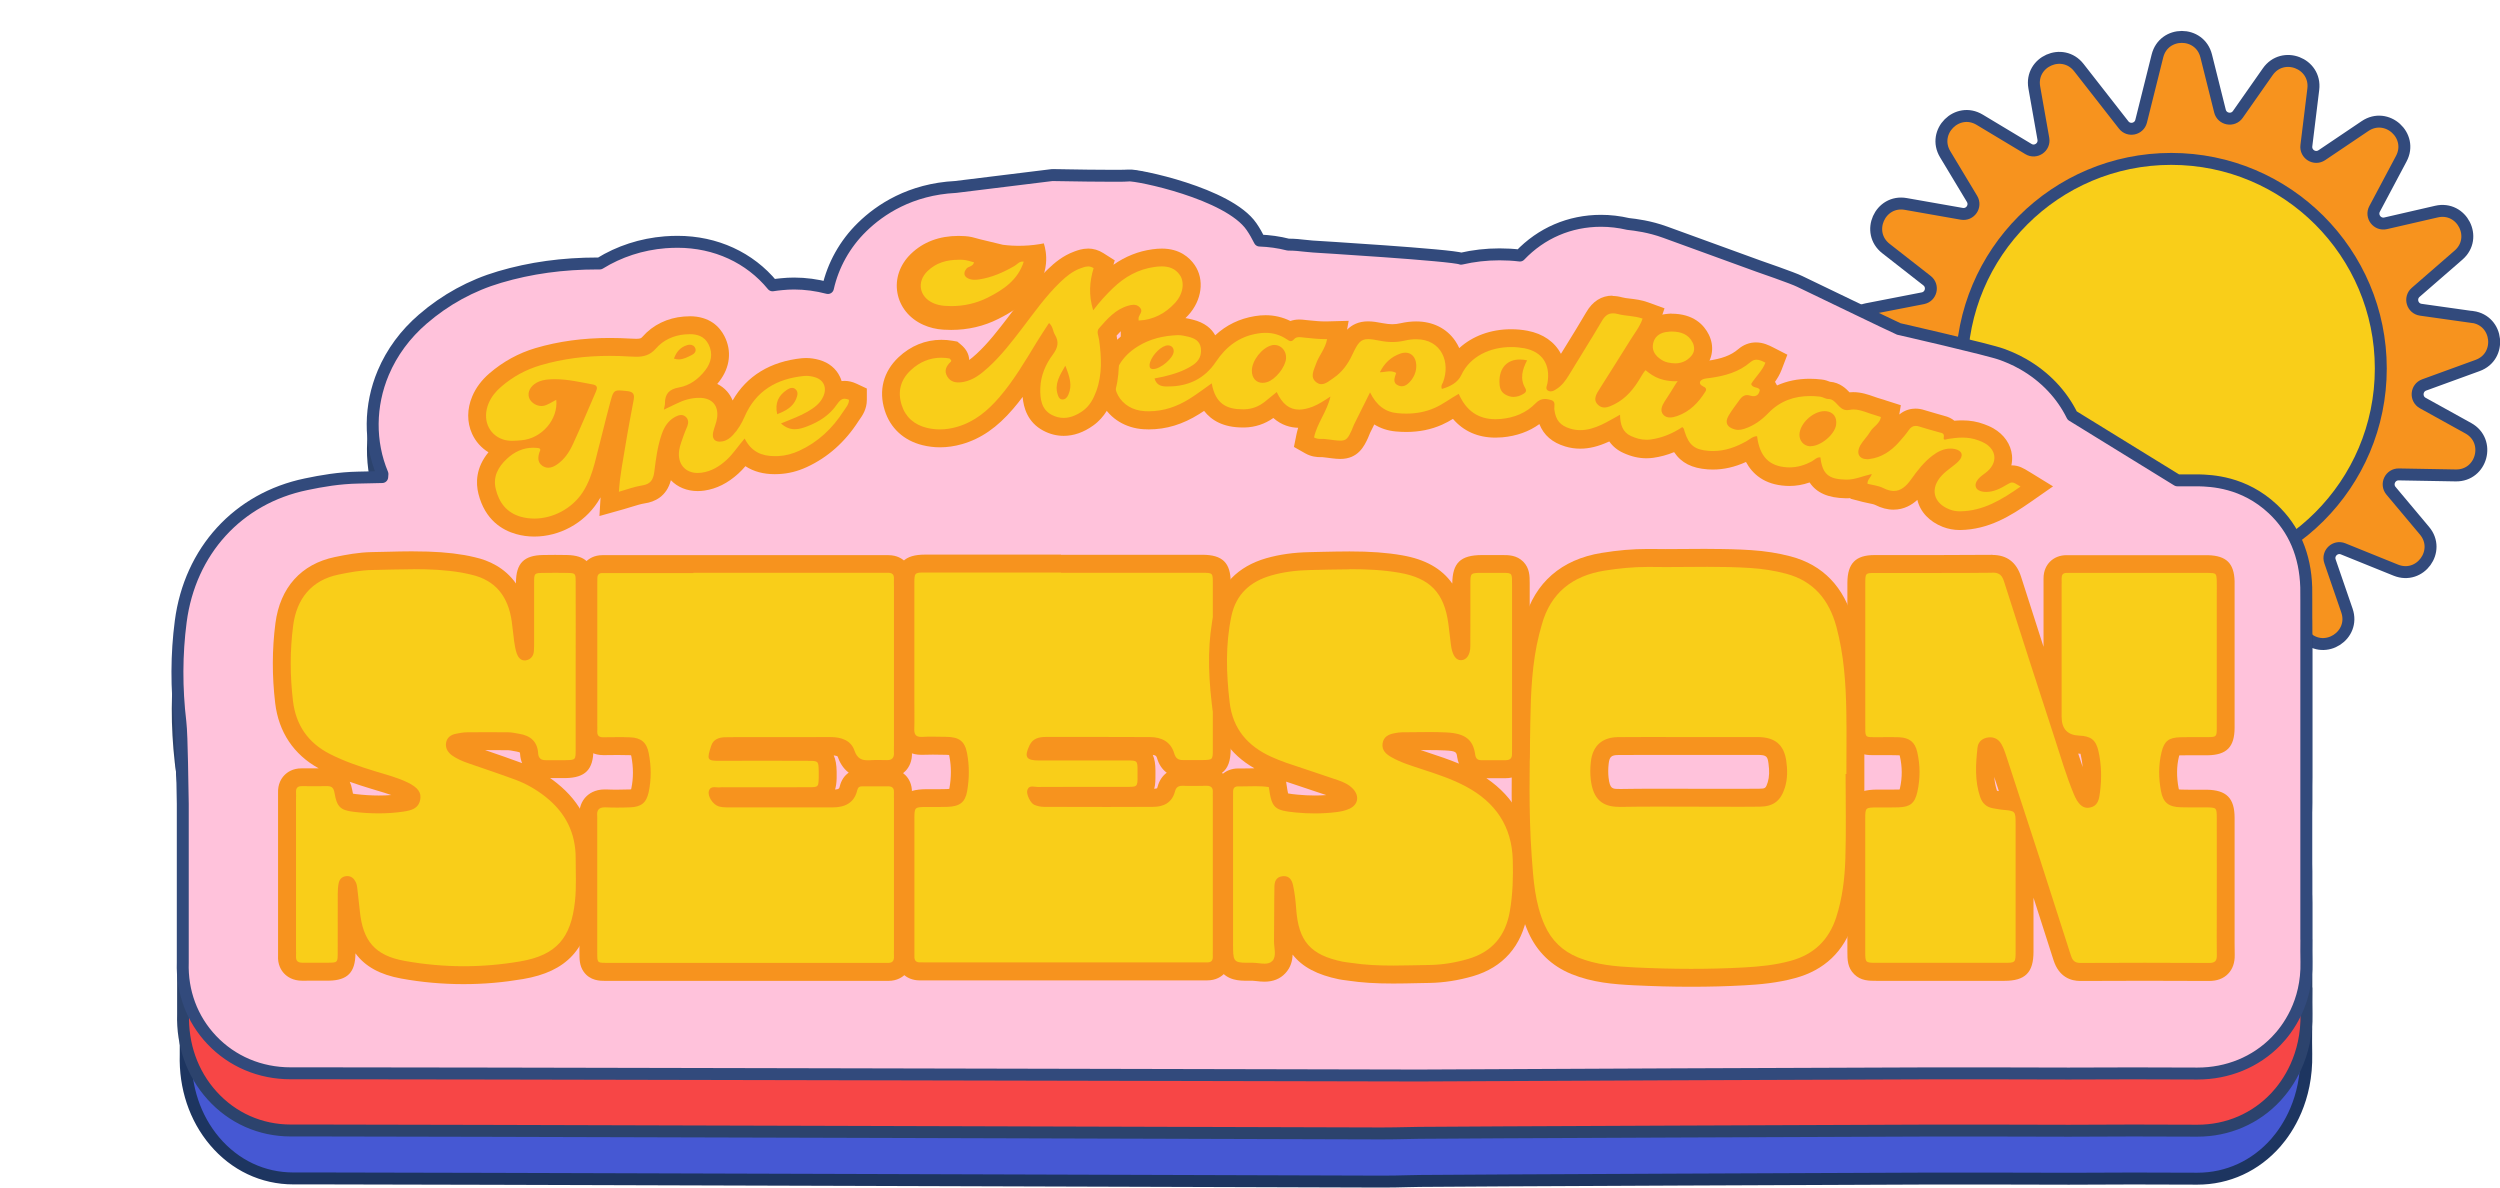
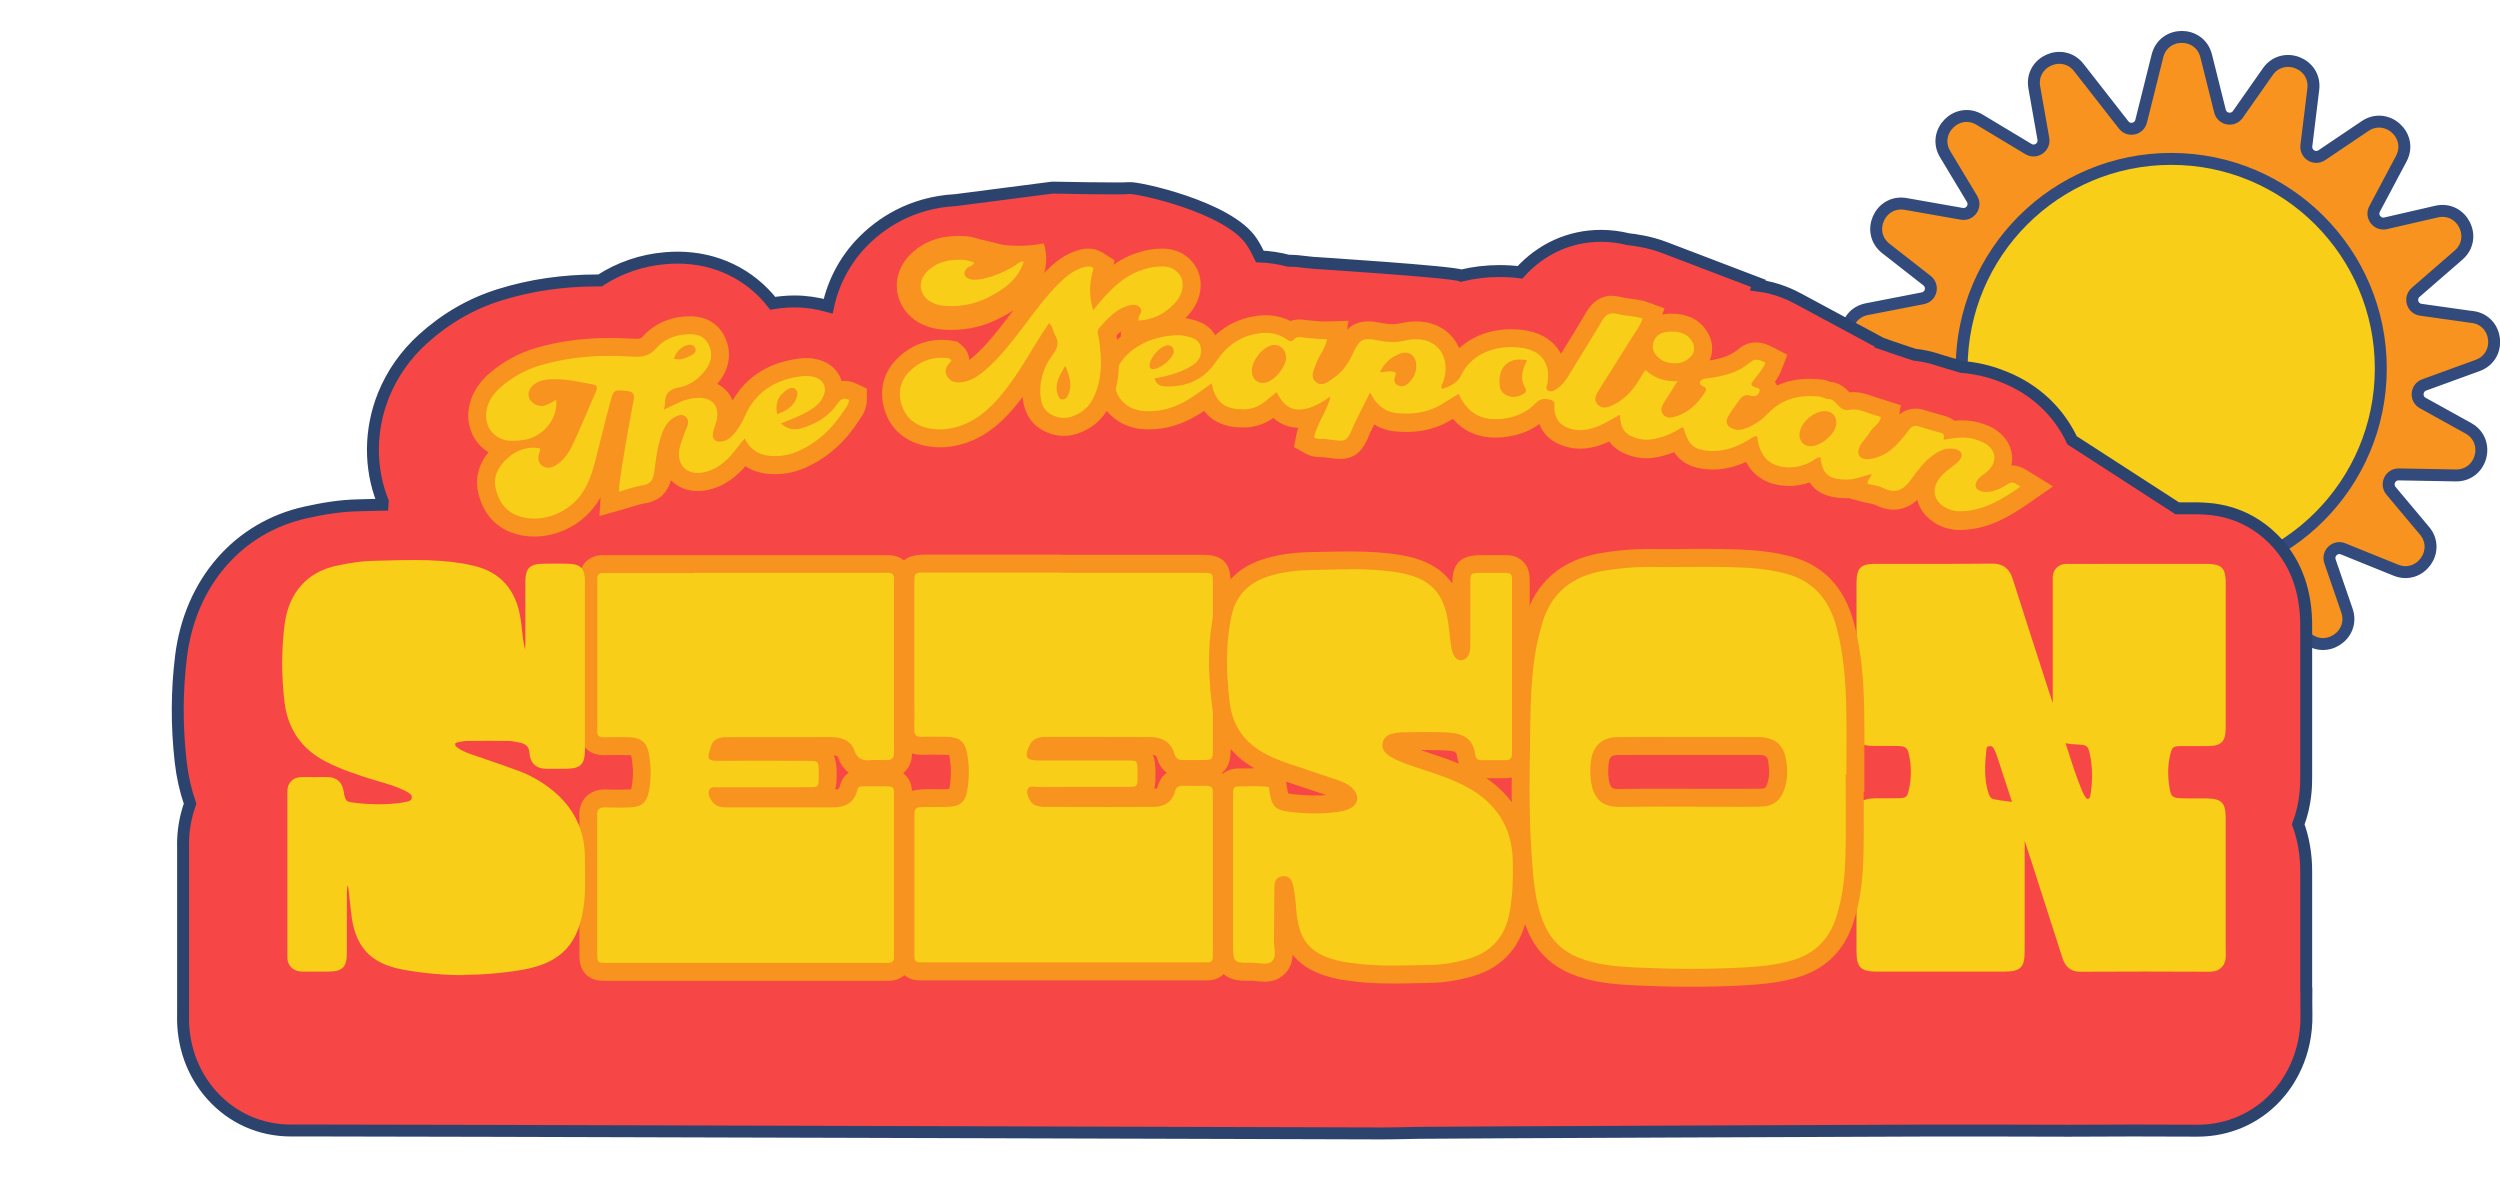
<svg xmlns="http://www.w3.org/2000/svg" viewBox="0 0 418.82 198.94" data-sanitized-data-name="Layer 2" data-name="Layer 2" id="Layer_2">
  <defs>
    <style>
      .cls-1, .cls-2, .cls-3, .cls-4 {
        stroke-miterlimit: 10;
      }

      .cls-1, .cls-2, .cls-3, .cls-4, .cls-5 {
        stroke-width: 2px;
      }

      .cls-1, .cls-4, .cls-5 {
        stroke: #324a7c;
      }

      .cls-1, .cls-6 {
        fill: #f7931e;
      }

      .cls-2 {
        fill: #f74646;
        stroke: #2c436d;
      }

      .cls-3 {
        fill: #4658d3;
        stroke: #1d3560;
      }

      .cls-4, .cls-7 {
        fill: #f9ce19;
      }

      .cls-5 {
        fill: #ffc2db;
        stroke-linejoin: round;
      }

      .cls-7, .cls-6 {
        stroke-width: 0px;
      }
    </style>
  </defs>
  <g data-sanitized-data-name="Layer 1" data-name="Layer 1" id="Layer_1-2">
    <g>
      <path d="m414.19,53.11l-8.64-1.22c-1.42-.2-1.94-1.97-.86-2.91l7.19-6.25c3.31-2.88.56-8.27-3.71-7.28l-8.51,1.96c-1.39.32-2.52-1.15-1.85-2.41l4.47-8.41c2.06-3.87-2.44-7.92-6.07-5.47l-7.24,4.88c-1.19.8-2.76-.17-2.59-1.59l1.16-9.46c.53-4.36-5.11-6.52-7.63-2.93l-5.01,7.15c-.82,1.17-2.64.83-2.99-.55l-2.31-9.24c-1.06-4.26-7.11-4.26-8.17,0l-2.73,10.93c-.34,1.35-2.08,1.72-2.93.62l-7.5-9.6c-2.7-3.46-8.23-1-7.47,3.32l1.52,8.6c.25,1.41-1.28,2.46-2.5,1.72l-8.17-4.91c-3.76-2.26-8.04,2.02-5.78,5.78l4.5,7.48c.74,1.23-.31,2.75-1.72,2.5l-9.38-1.65c-4.32-.76-6.78,4.77-3.32,7.47l6.88,5.38c1.13.88.7,2.68-.71,2.95l-9.35,1.82c-4.31.84-4.62,6.88-.43,8.16l8.35,2.55c1.37.42,1.61,2.25.4,3.01l-8.08,5.05c-3.72,2.33-1.85,8.08,2.53,7.77l8.71-.61c1.43-.1,2.31,1.53,1.45,2.67l-5.73,7.61c-2.64,3.5,1.17,8.21,5.14,6.35l7.91-3.69c1.3-.6,2.7.6,2.31,1.97l-2.63,9.16c-1.21,4.22,4.03,7.24,7.08,4.09l6.06-6.28c.99-1.03,2.74-.41,2.86,1.01l.83,9.49c.38,4.37,6.36,5.32,8.07,1.28l3.41-8.04c.56-1.32,2.41-1.37,3.04-.08l4.18,8.56c1.92,3.94,7.84,2.69,8-1.7l.31-8.72c.05-1.43,1.76-2.14,2.81-1.16l6.97,6.5c3.21,2.99,8.28-.3,6.86-4.45l-2.84-8.25c-.47-1.35.88-2.63,2.2-2.09l8.83,3.57c4.07,1.64,7.63-3.25,4.8-6.61l-5.61-6.69c-.92-1.1-.12-2.77,1.31-2.74l9.53.17c4.39.08,5.95-5.77,2.12-7.9l-7.64-4.23c-1.25-.69-1.11-2.54.24-3.03l8.95-3.26c4.12-1.5,3.49-7.52-.85-8.13Zm-49.09,12.03l-1.14.24c-.2.04-.41.05-.61.02l-1.16-.18c-.2-.03-.4-.1-.57-.2l-1.01-.58c-.18-.1-.33-.24-.46-.39l-.74-.91c-.13-.16-.23-.34-.29-.53l-.36-1.11c-.06-.19-.09-.4-.08-.6l.06-1.17c.01-.2.06-.4.14-.59l.48-1.07c.08-.19.2-.36.34-.5l.83-.83c.14-.14.31-.26.5-.34l1.15-.51c.21-.1.44-.14.68-.14h1.26c.2,0,.41.04.6.11l1.09.42c.19.07.37.18.52.32l.87.78c.15.14.28.3.37.48l.53,1.04c.09.18.15.38.17.58l.12,1.16c.02.2,0,.41-.05.61l-.3,1.13c-.05.2-.14.38-.26.55l-.69.95c-.12.17-.27.31-.44.42l-.98.64c-.17.11-.36.19-.56.23Z" class="cls-1" />
      <circle r="35.11" cy="61.73" cx="363.74" class="cls-4" />
    </g>
    <g>
-       <path d="m386.36,172.41c0-.69,0-1.39,0-2.08v-5.08c0-4.67,0-9.34,0-14,0-3.05-.47-5.86-1.33-8.36,1.31-3.68,1.32-6.96,1.33-8.38.01-3.23,0-6.46,0-9.69v-3.91s0-11.24,0-11.24v-.64c0-.67.01-1.51-.01-2.43-.16-6.02-2.04-10.95-5.58-14.67-4.89-5.12-10.37-5.3-12.43-5.36-.24,0-.48-.01-.72-.01h-.3s-.08,0-.08,0h-2.46l-17.58-12.11c-1.73-3.93-4.53-7.26-8.15-9.59-1.54-.99-2.86-1.55-3.58-1.85-2.19-.92-4.47-1.47-6.84-1.65-.39-.14-.79-.28-1.19-.39-.35-.11-.7-.22-1.05-.33-.59-.18-1.14-.36-1.54-.5-1.33-.48-2.69-.8-4.05-.95l-2.46-.88-.16-.06c-.28-.1-.68-.25-1.19-.41-.08-.03-.16-.06-.24-.09-.44-.17-.98-.38-1.61-.6v-.03s-13.55-7.76-13.55-7.76c-1.05-.6-3.55-2.03-7.01-2.5l.11-.36-15.59-6.34c-2.66-1.08-4.96-1.38-6.2-1.54-1.51-.4-3.03-.6-4.54-.6-5.26,0-10.01,2.32-13.57,6.5-1.13-.15-2.28-.23-3.42-.23-2.21,0-4.37.28-6.43.81-1.31-.68-24.77-2.28-24.77-2.28-.15,0-.62-.06-.97-.1-.21-.02-.42-.05-.62-.07-.5-.07-1.42-.19-2.55-.19-1.56-.44-3.16-.69-4.78-.76-.4-.89-.84-1.77-1.36-2.62-3.85-6.25-19.29-9.75-20.51-9.56-1.09.17-12.84-.08-12.84-.08l-16.14,2.23c-7.6.43-12.67,4.25-15.63,7.48-2.92,3.19-4.88,7.17-5.75,11.42-1.88-.55-3.77-.84-5.65-.84-.7,0-1.4.04-2.09.12-.51.06-1.01.13-1.51.21-3.8-5.17-9.49-8.14-15.9-8.14-.68,0-1.35.03-2.07.09-3.96.35-7.69,1.72-10.93,3.96-.11,0-.22,0-.33,0-5.88,0-11.25.83-16.42,2.54-4.74,1.57-9.07,4.21-12.85,7.86-2.95,2.84-5.17,6.22-6.62,10.04-2.32,6.12-2.36,12.99-.14,18.94-.02.19-.03.38-.04.57-.57.01-1.14.03-1.69.04-.75.02-1.5.04-2.26.06-3.3.07-6.17.64-8.79,1.25-11.38,2.64-19.42,12.46-20.96,25.64-.72,6.13-.74,12.48-.06,18.85.28,2.61.81,5.1,1.57,7.45-.83,2.45-1.23,5.09-1.17,7.82v.09c0,.27,0,.54,0,.81v27.96c0,.27,0,.53,0,.8-.16,5.46,1.54,10.58,4.83,14.48,3.4,4.03,8.09,6.25,13.2,6.25.12,0,.24,0,.37,0,.3,0,.61,0,.91,0h.94c.37,0,.73,0,1.1,0,.43,0,.87,0,1.3,0,2.46-.04,175.57.53,177.86.53,1.49,0,2.91-.03,4.28-.07.68-.02,1.36-.03,2.04-.04,3.6-.06,81.68-.4,85.24-.4s7.11,0,10.66,0c1.3,0,10.62.03,12.72.03h.06s6.96-.04,10.71-.04c3.56,0,7.11.01,10.67.03h.04s.09,0,.09,0c5.07,0,9.73-2.15,13.14-6.04,1.97-2.26,5.26-7.19,5.09-14.87-.03-1.28-.02-2.66-.01-4.12Z" class="cls-3" />
      <path d="m386.35,165.86c0-.65,0-1.3,0-1.95v-4.77c0-4.39,0-8.78,0-13.17,0-2.87-.47-5.51-1.33-7.86,1.31-3.46,1.33-6.55,1.33-7.88.01-3.04,0-6.07,0-9.11v-3.68s0-10.56,0-10.56v-.6c0-.63.01-1.42-.01-2.29-.16-5.66-2.04-10.3-5.59-13.79-4.89-4.82-10.38-4.98-12.45-5.04-.24,0-.48-.01-.72-.01h-.3s-.08,0-.08,0h-2.46l-17.61-11.39c-1.73-3.69-4.53-6.83-8.16-9.01-1.54-.93-2.87-1.45-3.58-1.73-2.19-.86-4.48-1.38-6.84-1.56-.39-.14-.79-.26-1.19-.37-.35-.11-.7-.21-1.05-.31-.59-.17-1.14-.34-1.54-.47-1.33-.45-2.69-.75-4.05-.89l-2.47-.82-.16-.06c-.28-.1-.68-.24-1.19-.39-.08-.03-.16-.06-.24-.09-.44-.16-.98-.36-1.61-.56v-.03s-13.56-7.3-13.56-7.3c-1.05-.57-3.56-1.91-7.02-2.35l.11-.34-15.61-5.96c-2.66-1.02-4.97-1.3-6.2-1.45-1.51-.37-3.04-.56-4.54-.56-5.26,0-10.02,2.18-13.59,6.11-1.14-.14-2.28-.21-3.42-.21-2.22,0-4.37.26-6.43.76-1.31-.64-24.8-2.14-24.8-2.14-.15,0-.62-.06-.97-.1-.21-.02-.42-.04-.62-.07-.5-.07-1.42-.18-2.55-.18-1.56-.41-3.16-.65-4.79-.72-.4-.84-.84-1.67-1.36-2.46-3.85-5.88-19.31-9.17-20.54-8.99-1.09.16-12.86-.08-12.86-.08l-16.16,2.09c-7.61.41-12.68,3.99-15.65,7.03-2.93,3-4.89,6.74-5.75,10.74-1.88-.52-3.78-.79-5.66-.79-.7,0-1.41.04-2.1.11-.51.05-1.02.12-1.52.2-3.8-4.86-9.5-7.65-15.92-7.65-.68,0-1.36.03-2.07.09-3.97.33-7.7,1.62-10.95,3.73-.11,0-.22,0-.33,0-5.89,0-11.26.78-16.44,2.39-4.75,1.47-9.08,3.96-12.87,7.39-2.95,2.67-5.18,5.85-6.63,9.44-2.32,5.76-2.37,12.21-.14,17.81-.02.18-.03.36-.04.54-.57.01-1.14.03-1.69.04-.75.02-1.51.04-2.26.06-3.3.06-6.18.6-8.8,1.17-11.4,2.48-19.44,11.72-20.99,24.11-.72,5.77-.74,11.73-.06,17.72.28,2.46.81,4.8,1.57,7-.83,2.3-1.24,4.79-1.17,7.36v.09c0,.25,0,.51,0,.76v26.29c0,.25,0,.5,0,.75-.16,5.13,1.54,9.95,4.84,13.61,3.41,3.79,8.1,5.88,13.22,5.88.12,0,.24,0,.37,0,.31,0,.61,0,.91,0h.94c.37,0,.74,0,1.1,0,.43,0,.87,0,1.3,0,2.46-.04,175.8.49,178.09.49,1.49,0,2.91-.03,4.29-.06.68-.02,1.36-.03,2.04-.04,3.61-.06,81.78-.38,85.35-.38s7.12,0,10.68,0c1.3,0,10.63.03,12.73.03h.06s6.96-.04,10.73-.04c3.56,0,7.12.01,10.69.03h.04s.09,0,.09,0c5.07,0,9.75-2.02,13.15-5.68,1.97-2.12,5.26-6.76,5.1-13.98-.03-1.2-.02-2.5-.01-3.87Z" class="cls-2" />
-       <path d="m386.37,157.35c0-.62,0-1.24,0-1.86v-4.55c0-4.18,0-8.36,0-12.54,0-2.73,0-13.73,0-15,.01-2.89,0-5.79,0-8.68v-3.5s0-10.06,0-10.06v-.57c0-.6.01-1.35-.01-2.18-.16-5.39-2.04-9.81-5.59-13.14-4.89-4.59-10.38-4.74-12.45-4.8-.24,0-1.1,0-1.1,0h-2.46l-17.61-10.85c-1.73-3.52-4.53-6.5-8.16-8.59-1.54-.89-2.87-1.38-3.58-1.65-2.19-.82-17.31-4.27-17.31-4.27-.28-.09-16.61-7.97-16.61-7.97-1.05-.54-6.91-2.56-6.91-2.56l-15.61-5.68c-2.66-.97-4.97-1.24-6.21-1.38-1.51-.35-3.04-.53-4.54-.53-5.27,0-10.03,2.08-13.59,5.82-1.14-.14-2.28-.2-3.42-.2-2.22,0-4.37.25-6.44.73-1.31-.61-24.81-2.04-24.81-2.04-.15,0-.62-.06-.97-.09-.21-.02-.42-.04-.62-.06-.5-.06-1.42-.17-2.56-.17-1.56-.4-3.16-.62-4.79-.68-.4-.8-.84-1.59-1.36-2.34-3.85-5.6-19.32-8.73-20.54-8.56-1.09.15-12.86-.07-12.86-.07l-16.16,1.99c-7.61.39-12.68,3.8-15.65,6.7-2.93,2.85-4.89,6.42-5.75,10.23-1.88-.49-3.78-.75-5.66-.75-.7,0-1.41.04-2.1.11-.51.05-1.02.11-1.52.19-3.8-4.63-9.5-7.29-15.92-7.29-.68,0-1.36.03-2.07.08-3.97.32-7.7,1.54-10.95,3.55-.11,0-.22,0-.33,0-5.89,0-11.26.74-16.44,2.27-4.75,1.4-9.08,3.77-12.87,7.04-2.95,2.54-5.18,5.57-6.63,8.99-2.32,5.49-2.37,11.64-.14,16.97-.02.17-.03.34-.04.51-.57.01-1.14.03-1.69.04-.75.02-1.51.04-2.26.05-3.3.06-6.18.57-8.81,1.12-11.4,2.36-19.44,11.16-20.99,22.97-.72,5.49-.74,11.18-.06,16.88.28,2.34.33,11.23.4,13.68v.08c0,.24,0,.49,0,.73v25.05c0,.24,0,.48,0,.72-.16,4.89,1.54,9.48,4.84,12.97,3.41,3.61,8.1,5.6,13.22,5.6.12,0,.24,0,.37,0,.31,0,.61,0,.91,0h.94c.37,0,.74,0,1.1,0,.43,0,.87,0,1.3,0,2.46-.04,183.76.38,184.44.37,3.61-.05,81.79-.36,85.37-.36s7.12,0,10.68,0c1.3,0,10.63.03,12.73.03h.06s6.97-.03,10.73-.03c3.56,0,7.13.01,10.69.03h.04s.09,0,.09,0c5.08,0,9.75-1.92,13.16-5.41,1.97-2.02,5.26-6.44,5.1-13.32-.03-1.15-.02-2.38-.01-3.69Z" class="cls-5" />
      <g>
        <g>
          <path d="m348.53,162.8c-2.28,0-2.83-1.72-3.06-2.46-1.7-5.33-3.41-10.66-5.14-15.99-.38-1.17-.76-2.34-1.14-3.51,0,6.18,0,12.35,0,18.53,0,2.7-.7,3.4-3.4,3.4-3.49,0-6.99,0-10.48,0h-10.88c-2.71,0-3.41-.7-3.41-3.4,0-7.39,0-14.79,0-22.18,0-2.75.67-3.43,3.38-3.46h2.44c.41,0,.82,0,1.23-.01,1.27-.04,1.45-.18,1.72-1.41.45-1.99.44-4.02-.02-6.03-.21-.92-.49-1.25-1.65-1.3-.41-.02-.83-.02-1.24-.02h-2.97c-.75.01-1.6.01-2.24-.64-.66-.66-.65-1.49-.65-2.64v-.47c0-3.62,0-7.25,0-10.87v-7.26c0-1.83,0-3.66,0-5.49.02-2.42.7-3.12,3.04-3.13h10.32c3.13,0,6.26,0,9.39-.04,2.3,0,3.03,1.38,3.42,2.59,2.14,6.7,4.34,13.54,6.7,20.79v-20.11c0-.27.01-.53,0-.8-.01-.91.34-1.47.64-1.77.29-.3.82-.65,1.68-.65h1.24s22.16-.01,22.16-.01h.27c2.28.07,2.93.69,2.99,2.91.02.54.01,1.08,0,1.63v14.47c0,2.8,0,5.6,0,8.4-.01,2.39-.69,3.09-3.03,3.12-.32,0-.63,0-.95,0h-2.16c-.46,0-.93,0-1.39,0-1.3.03-1.46.16-1.76,1.39-.44,1.81-.46,3.79-.07,5.89.21,1.12.47,1.42,1.87,1.46.46.01.92.02,1.37.02h1.99c.31,0,.62,0,.93,0,2.5.04,3.19.73,3.19,3.22.01,4.18,0,8.36,0,12.54v4.51s0,1.79,0,1.79c0,1.38-.01,2.75.02,4.12.01.59-.04,1.46-.69,2.12-.72.74-1.73.74-2.06.74-3.62-.02-7.21-.03-10.8-.03s-7.18.01-10.78.03h-.03Zm-15.23-37.79c-.47.06-.49.24-.5.38-.28,2.5-.48,5.14.38,7.65.19.56.47.8,1.02.89.18.03.36.06.54.09.26.05.52.1.78.12.61.05,1.12.12,1.55.22-.82-2.51-1.64-5.01-2.46-7.52-.2-.6-.39-1.06-.6-1.44-.2-.37-.4-.4-.57-.4-.04,0-.09,0-.14,0Zm13.04.41c.75,2.36,1.52,4.79,2.48,7.09.46,1.1.81,1.33.88,1.33.37-.05.45-.06.61-1.32.29-2.26.21-4.41-.25-6.39-.25-1.06-.45-1.34-1.8-1.39-.91-.04-1.64-.1-2.22-.24.1.31.19.61.29.92Z" class="cls-7" />
-           <path d="m333.82,95.93c1.19,0,1.6.5,1.93,1.54,2.78,8.72,5.6,17.43,8.44,26.13,1.04,3.18,1.96,6.39,3.25,9.48.64,1.52,1.36,2.25,2.27,2.25.09,0,.18,0,.27-.02,1.52-.22,1.68-1.44,1.83-2.6.3-2.32.25-4.64-.27-6.92-.42-1.84-1.29-2.48-3.2-2.55q-2.96-.12-2.96-3.15c0-7.26,0-14.51,0-21.77,0-.48.02-.96,0-1.44,0-.57.22-.9.82-.9,0,0,0,0,.01,0,.04,0,.09,0,.13,0,.37,0,.74-.01,1.1-.01,4.58,0,9.16,0,13.74,0,2.68,0,5.35,0,8.03,0,.13,0,.25,0,.38,0,.08,0,.16,0,.24,0,1.48.04,1.49.04,1.54,1.45.02.75,0,1.51,0,2.26,0,3.35,0,6.71,0,10.06,0,4.04.01,8.08,0,12.12,0,1.59-.03,1.61-1.56,1.63-.31,0-.62,0-.93,0-.72,0-1.44,0-2.16,0-.48,0-.95,0-1.43.02-1.97.05-2.72.63-3.18,2.53-.52,2.16-.49,4.36-.08,6.52.36,1.93,1.32,2.63,3.3,2.68.47.01.95.02,1.42.02.66,0,1.33,0,1.99,0,.3,0,.6,0,.91,0,1.68.03,1.71.04,1.72,1.72.02,5.68,0,11.36,0,17.05,0,1.99-.03,3.97.01,5.96.02.94-.26,1.33-1.26,1.33,0,0-.01,0-.02,0-3.6-.02-7.2-.03-10.8-.03-3.59,0-7.18.01-10.77.03,0,0-.01,0-.02,0-1.08,0-1.37-.57-1.63-1.41-1.7-5.34-3.41-10.67-5.14-16-1.9-5.84-3.81-11.68-5.72-17.52-.19-.58-.41-1.16-.71-1.69-.42-.76-1.07-1.18-1.89-1.18-.11,0-.22,0-.33.02-.98.13-1.69.71-1.8,1.7-.31,2.79-.48,5.58.45,8.3.37,1.07,1.09,1.71,2.21,1.88.47.07.94.18,1.42.23,2.29.2,2.3.19,2.3,2.39,0,7.12,0,14.24,0,21.36,0,1.88-.02,1.9-1.91,1.9-3.56,0-7.12,0-10.68,0s-7.13,0-10.69,0c-1.89,0-1.91-.02-1.91-1.89,0-7.39,0-14.79,0-22.18,0-1.93.02-1.94,1.89-1.96.21,0,.41,0,.62,0,.6,0,1.21,0,1.81,0,.42,0,.84,0,1.27-.02,1.93-.06,2.71-.67,3.14-2.58.5-2.23.49-4.47-.02-6.7-.38-1.65-1.31-2.39-3.05-2.46-.43-.02-.87-.02-1.3-.02-.64,0-1.29.01-1.93.01-.09,0-.17,0-.26,0-.08,0-.16,0-.23,0-.2,0-.38,0-.54,0-1.52,0-1.39-.1-1.39-2.26,0-5.27,0-10.54,0-15.81,0-2.6-.01-5.2,0-7.8.01-1.6.03-1.63,1.55-1.64,1.09,0,2.19,0,3.28,0,2.35,0,4.7,0,7.06,0,3.13,0,6.26,0,9.38-.04.01,0,.03,0,.04,0m0-3h-.07c-3.33.03-6.6.04-9.35.04h-3.53s-3.53,0-3.53,0c-1.1,0-2.19,0-3.29,0-3.16,0-4.52,1.39-4.54,4.62-.01,1.84-.01,3.69,0,5.53v2.29s0,4.51,0,4.51c0,3.77,0,7.54,0,11.31v.47c0,1.28-.01,2.6,1.08,3.7,1.08,1.09,2.42,1.09,3.31,1.09h.25s.29,0,.29,0h.22s.28,0,.28,0c.33,0,.66,0,.99,0,.31,0,.63,0,.94,0,.39,0,.79,0,1.18.02.09,0,.16,0,.22.02,0,.03.02.07.03.12.41,1.79.42,3.6.02,5.36-.02.09-.04.16-.06.23-.07,0-.15,0-.25.01-.39.01-.79.01-1.18.01-.3,0-.59,0-.89,0-.31,0-.62,0-.92,0-.22,0-.44,0-.65,0-3.54.04-4.85,1.38-4.86,4.96,0,7.4,0,14.79,0,22.19,0,1.31,0,2.66,1.14,3.78,1.12,1.11,2.47,1.11,3.77,1.11,3.56,0,7.13,0,10.69,0s7.12,0,10.68,0c3.52,0,4.9-1.38,4.9-4.9,0-3.01,0-6.02,0-9.03,1.15,3.56,2.27,7.06,3.35,10.45.92,2.89,2.95,3.5,4.49,3.5,3.47-.02,6.99-.03,10.79-.03,3.6,0,7.19.01,10.79.03,1.34,0,2.4-.4,3.17-1.19.77-.79,1.15-1.87,1.12-3.21-.03-1.35-.02-2.75-.02-4.09,0-.6,0-1.19,0-1.79v-4.55c0-4.17,0-8.33,0-12.5,0-3.3-1.36-4.66-4.67-4.71-.32,0-.63,0-.95,0-.34,0-.67,0-1.01,0-.33,0-.65,0-.98,0-.45,0-.89,0-1.33-.02-.17,0-.3-.02-.39-.03-.01-.06-.03-.13-.05-.21-.36-1.89-.34-3.66.05-5.26.02-.09.04-.16.06-.23.08,0,.17-.01.28-.01.45-.01.9-.01,1.35-.01.35,0,.71,0,1.06,0,.37,0,.73,0,1.1,0,.32,0,.65,0,.97,0,3.19-.05,4.5-1.38,4.51-4.62.01-2.87,0-5.74,0-8.62v-3.51s0-10.06,0-10.06v-.67c0-.56.01-1.12,0-1.68-.09-3.01-1.38-4.27-4.45-4.36-.11,0-.22,0-.33,0h-.21s-.17,0-.17,0h-4.02s-4.02,0-4.02,0h-13.75c-.2,0-.39,0-.59,0-.17,0-.34,0-.51,0h-.11c-1.11,0-2.08.39-2.78,1.1-.5.51-1.09,1.42-1.07,2.85,0,.25,0,.51,0,.76,0,.21,0,.42,0,.63v10.01c-1.29-4-2.54-7.9-3.77-11.76-.77-2.41-2.38-3.63-4.79-3.63h0Zm15.12,35.6c-.26-.75-.51-1.52-.76-2.3.01,0,.02,0,.04,0,.15,0,.26.02.34.03.02.06.03.12.05.2.15.67.26,1.36.32,2.06h0Zm-14.37,3.93c-.25-.75-.39-1.53-.46-2.32.26.79.52,1.59.78,2.38-.11-.02-.21-.04-.32-.06h0Z" class="cls-6" />
        </g>
        <g>
          <path d="m283.3,163.81c-3.07,0-6.28-.08-9.53-.25-3.22-.16-6.63-.43-9.93-1.77-2.96-1.21-5.12-3.29-6.41-6.18-1.72-3.85-2.01-7.91-2.29-11.83l-.02-.27c-.49-6.89-.38-13.86-.27-20.61l.03-1.86c.08-4.89.26-10.1,1.54-15.16.1-.41.22-.82.33-1.23l.11-.38c1.59-5.73,5.52-9.15,11.7-10.14,2.65-.43,5.08-.64,7.43-.64h.58c.83.02,1.66.02,2.49.02,1.16,0,2.32,0,3.49-.02,1.17,0,2.34-.02,3.51-.02,2.91,0,5.13.06,7.21.19,2.24.14,4.37.48,6.35,1.01,4.87,1.29,8.06,4.64,9.5,9.96,1.37,5.08,1.64,10.21,1.71,14.55.04,2.43.03,4.89.02,7.27,0,1.08,0,2.15,0,3.23v1.5h-.12c0,.91,0,1.81.02,2.72.02,3.27.04,6.65-.06,9.98-.12,3.94-.65,7.31-1.62,10.29-1.4,4.29-4.32,7.07-8.68,8.26-2.89.79-5.77,1.03-8.21,1.17-2.87.16-5.86.24-8.87.24Zm-7.35-38.83c-1.63,0-3.25,0-4.88.02-1.89.02-2.83.87-3.05,2.75-.11.99-.12,1.9-.02,2.72.32,2.7,1.39,3.22,3.25,3.22h.15c2.14-.04,4.28-.05,6.43-.05,1.54,0,3.08,0,4.61.01,1.53,0,3.07.01,4.6.01h4.65c1.04.01,2.09,0,3.13-.01,1.6-.02,2.27-.54,2.77-2.14.34-1.09.39-2.3.18-3.81-.29-1.99-1.15-2.69-3.31-2.7-1.49,0-2.98,0-4.48,0h-6.82s-7.23,0-7.23,0Z" class="cls-7" />
          <path d="m286.05,94.96c2.37,0,4.74.04,7.11.19,2.05.13,4.07.43,6.06.96,4.64,1.23,7.22,4.42,8.43,8.9,1.25,4.65,1.58,9.41,1.66,14.19.06,3.49.01,6.98.01,10.47-.04,0-.08,0-.13,0,0,4.72.11,9.44-.04,14.16-.1,3.33-.5,6.66-1.54,9.87-1.24,3.8-3.75,6.21-7.64,7.27-2.6.71-5.24.97-7.89,1.11-2.93.16-5.86.23-8.79.23-3.15,0-6.31-.09-9.46-.24-3.19-.16-6.4-.43-9.44-1.66-2.61-1.06-4.47-2.86-5.61-5.41-1.65-3.69-1.9-7.65-2.18-11.6-.53-7.44-.35-14.9-.23-22.34.08-4.96.27-9.96,1.49-14.82.13-.53.28-1.06.43-1.58,1.48-5.35,5.15-8.2,10.49-9.06,2.38-.38,4.77-.62,7.19-.62.19,0,.38,0,.56,0,.83.01,1.67.02,2.51.02,2.33,0,4.67-.04,7-.04m-14.8,40.22c.06,0,.12,0,.18,0,2.13-.04,4.26-.05,6.39-.05,3.07,0,6.14.02,9.21.02h.03c1.55,0,3.1.01,4.64.01,1.05,0,2.1,0,3.15-.02,2.3-.03,3.5-1.02,4.18-3.2.46-1.48.44-2.99.23-4.47-.4-2.76-1.93-3.98-4.79-3.99-1.49,0-2.97,0-4.46,0-2.28,0-4.56,0-6.84,0-2.41,0-4.82-.01-7.22-.01-1.63,0-3.27,0-4.9.02-2.64.03-4.22,1.46-4.52,4.07-.12,1.01-.14,2.06-.02,3.07.39,3.23,1.9,4.54,4.74,4.54m14.8-43.22c-1.17,0-2.35,0-3.52.02-1.16,0-2.32.02-3.48.02-.82,0-1.64,0-2.46-.02-.2,0-.41,0-.61,0-2.43,0-4.93.21-7.67.66-6.71,1.09-11.17,4.97-12.9,11.22l-.1.34c-.12.43-.24.87-.35,1.31-1.32,5.22-1.5,10.53-1.58,15.51l-.03,1.88c-.11,6.77-.23,13.78.27,20.72l.02.27c.29,4.06.59,8.25,2.42,12.34,1.46,3.26,3.89,5.6,7.21,6.96,3.51,1.43,7.07,1.71,10.42,1.88,3.28.16,6.51.25,9.61.25s6.05-.08,8.95-.24c2.52-.14,5.5-.39,8.52-1.22,4.88-1.33,8.14-4.44,9.71-9.24,1.02-3.12,1.57-6.62,1.69-10.71.1-3.36.08-6.75.06-10.03,0-.41,0-.82,0-1.22h.11v-3c0-1.07,0-2.14,0-3.21.01-2.39.02-4.86-.02-7.31-.08-4.44-.35-9.68-1.76-14.91-1.59-5.87-5.14-9.58-10.56-11.01-2.07-.55-4.3-.9-6.63-1.05-2.11-.14-4.37-.2-7.31-.2h0Zm-14.8,40.22c-1.12,0-1.54,0-1.76-1.89-.08-.7-.08-1.5.02-2.37.13-1.11.45-1.41,1.57-1.42,1.62-.02,3.24-.02,4.87-.02,1.2,0,2.4,0,3.6,0,1.21,0,2.41,0,3.62,0h3.29s3.54,0,3.54,0c1.48,0,2.97,0,4.45,0,1.56,0,1.67.3,1.83,1.42.18,1.28.14,2.28-.12,3.15-.32,1.03-.45,1.08-1.36,1.09-1.03.02-2.07.02-3.1.02-.77,0-1.54,0-2.31,0-.78,0-1.55,0-2.33,0-1.56,0-3.09,0-4.62-.01-1.54,0-3.08-.01-4.61-.01-2.5,0-4.54.02-6.44.05h-.12Z" class="cls-6" />
        </g>
        <g>
          <path d="m155.57,162.78h-1.04c-.12-.01-.46,0-.46,0-.9,0-1.45-.38-1.76-.69-.45-.47-.66-1.11-.63-1.89,0-.14,0-.28,0-.42v-.34s0-5.54,0-5.54c0-5.55,0-11.09,0-16.64,0-2.81.7-3.5,3.54-3.52h2.22c.41,0,.82,0,1.23-.01,1.48-.05,1.69-.33,1.88-1.42.34-2,.34-3.95-.01-5.8-.23-1.21-.45-1.5-2.02-1.53h-.15c-.7-.02-1.4-.03-2.1-.03-.59,0-1.18,0-1.76.04h-.2c-.82,0-1.48-.24-1.95-.73-.74-.76-.7-1.81-.69-2.15.03-1.08.03-2.16.02-3.23,0-.48,0-.96,0-1.44v-5.25c0-4.75,0-9.51,0-14.26,0-2.94.88-3.46,3.35-3.47h22.74c7.89,0,15.79,0,23.68,0,2.53,0,3.23.68,3.23,3.17.01,9.31.01,18.62,0,27.93,0,2.52-.68,3.23-3.14,3.28-.27,0-.54,0-.81,0h-1.62c-.28,0-.57,0-.85,0h-.11c-1.44,0-2.45-.76-2.86-2.15-.24-.83-.74-1.69-2.64-1.7-2.59-.01-5.17-.02-7.76-.02h-9.69c-1.12.01-1.26.3-1.38.56-.07.15-.13.28-.17.39.11,0,.23,0,.38,0h8.86c1.98,0,3.96,0,5.94,0,2.54,0,3.23.69,3.24,3.19v.67c.01,1.33.02,2.2-.67,2.9-.67.67-1.57.67-2.24.67h-1.15c-1.3,0-7.47,0-7.47,0-2.23,0-4.46,0-6.69.02.04.06.08.12.11.16.31.11.64.18.92.18,3.54.01,7.07.02,10.6.02,2.55,0,5.11,0,7.66-.02,1.64,0,2.05-.72,2.24-1.48.33-1.3,1.31-2.05,2.69-2.05h.18c.6.03,1.2.04,1.8.04.67,0,1.34-.01,2.01-.03h0c.9,0,1.54.25,2,.74.46.49.67,1.14.62,1.94-.01.19,0,.37,0,.56v.38s0,25.46,0,25.46v.41c0,.19-.01.37,0,.56.04.94-.32,1.52-.63,1.84-.31.32-.87.7-1.8.7,0,0-.35,0-.47,0h-1.02s-22.59,0-22.59,0h-22.59Z" class="cls-7" />
          <path d="m177.75,95.96c7.9,0,15.8,0,23.7,0,1.7,0,1.73.03,1.73,1.67.01,9.31.01,18.62,0,27.92,0,1.73-.03,1.75-1.67,1.78-.26,0-.52,0-.78,0-.54,0-1.08,0-1.62,0-.3,0-.59,0-.89,0-.02,0-.05,0-.07,0-.75,0-1.19-.29-1.42-1.07-.58-2.01-2.13-2.77-4.07-2.78-2.6-.01-5.2-.02-7.8-.02-3.22,0-6.44,0-9.65,0-1.15,0-2.19.24-2.74,1.41-.92,1.95-.57,2.53,1.57,2.53,1.06,0,2.12,0,3.18,0,1.9,0,3.81,0,5.71,0s3.93,0,5.9,0c1.71,0,1.74.04,1.74,1.69,0,2.54.17,2.73-1.41,2.73-.28,0-.63,0-1.03,0-.04,0-.08,0-.12,0-1.29,0-2.58,0-3.88,0-1.2,0-2.41,0-3.61,0-2.23,0-4.46,0-6.69.02,0,0,0,0,0,0-.27,0-.6-.08-.9-.08-.36,0-.67.12-.83.63-.2.65.54,2.18,1.19,2.45.49.2,1.06.33,1.59.33,3.54.01,7.08.02,10.62.02,2.55,0,5.1,0,7.66-.02,1.79,0,3.2-.7,3.69-2.61.17-.67.57-.92,1.23-.92.04,0,.08,0,.11,0,.62.03,1.24.03,1.86.03.68,0,1.36-.01,2.04-.03.02,0,.04,0,.06,0,.74,0,1.08.32,1.03,1.09-.02.34,0,.68,0,1.03,0,8.49,0,16.97,0,25.46,0,.34-.02.68,0,1.03.03.67-.28.98-.92.98-.02,0-.04,0-.06,0-.14,0-.27,0-.41,0-.34,0-.69,0-1.03,0-4.44,0-8.89,0-13.33,0-3.09,0-6.17,0-9.26,0-3.06,0-6.13,0-9.19,0-4.47,0-8.93,0-13.4,0-.35,0-.69-.01-1.04-.01-.13,0-.26,0-.4,0-.02,0-.04,0-.06,0-.67,0-.91-.37-.89-1.01.01-.27,0-.55,0-.82,0-7.39,0-14.78,0-22.18,0-2,.02-2.01,2.05-2.02.13,0,.27,0,.4,0,.6,0,1.2,0,1.81,0,.43,0,.86,0,1.28-.02,2.04-.07,2.97-.74,3.3-2.66.36-2.1.38-4.24-.02-6.33-.39-2.04-1.34-2.71-3.46-2.74-.76-.01-1.51-.03-2.27-.03-.61,0-1.22,0-1.83.04-.05,0-.09,0-.14,0-.9,0-1.17-.44-1.14-1.34.05-1.57.01-3.15.01-4.72,0-6.5,0-13,0-19.51,0-1.95.01-1.97,1.85-1.97,7.57,0,15.15,0,22.72,0m0-3c-7.57,0-15.15,0-22.72,0-3.53,0-4.84,1.35-4.85,4.96,0,4.8,0,9.61,0,14.41v5.1c0,.48,0,.96,0,1.45,0,1.1.02,2.14-.02,3.18-.04,1.35.33,2.44,1.11,3.25.53.54,1.48,1.19,3.03,1.19.09,0,.18,0,.27,0,.51-.02,1.07-.03,1.7-.03.69,0,1.39.01,2.08.03h.14c.23,0,.39.02.51.03.02.07.04.16.06.28.32,1.67.32,3.44,0,5.26,0,.05-.02.1-.03.14-.1.01-.24.03-.43.03-.39.01-.79.02-1.18.02-.29,0-.59,0-.88,0-.31,0-.62,0-.92,0h-.43c-3.71.03-5.03,1.34-5.03,5.02,0,5.53,0,11.07,0,16.6v5.58c0,.12,0,.25,0,.37,0,.11,0,.22,0,.32-.07,1.5.53,2.46,1.04,2.99.71.74,1.72,1.15,2.84,1.15.05,0,.1,0,.16,0,.1,0,.2,0,.3,0,.16,0,.32,0,.48,0,.19,0,.38,0,.57,0h13.4s4.6,0,4.6,0h4.6s4.63,0,4.63,0h4.63s13.34,0,13.34,0c.18,0,.37,0,.55,0,.16,0,.32,0,.48,0,.11,0,.21,0,.32,0h.15c1.46,0,2.37-.63,2.88-1.16.51-.53,1.1-1.47,1.04-2.94,0-.15,0-.31,0-.46,0-.15,0-.29,0-.44v-25.46c0-.14,0-.28,0-.41,0-.14,0-.29,0-.43.09-1.53-.51-2.51-1.02-3.06-.12-.13-.27-.27-.44-.4,1.01-.74,1.46-2.02,1.47-3.95.01-9.31.01-18.62,0-27.93,0-3.31-1.37-4.66-4.73-4.66-7.9,0-15.8,0-23.7,0h0Zm15.61,39.25c.22-.76.21-1.58.21-2.43v-.66c0-1.06-.14-1.93-.45-2.61.58.07.64.29.73.59.3,1.03.86,1.84,1.61,2.4-.74.55-1.27,1.36-1.53,2.35-.04.16-.08.24-.1.26,0,0,0,0,0,0,0,0-.14.06-.48.09h0Z" class="cls-6" />
        </g>
        <g>
          <path d="m148.59,162.78c-.11,0-.22,0-.34,0h-.81s-46.09.01-46.09.01c-.74,0-1.75,0-2.38-.9-.44-.62-.44-1.29-.44-2.4v-22.42c0-.07.01-.14,0-.22-.1-.96.11-1.73.62-2.29.5-.55,1.21-.83,2.11-.83h.2c.61.03,1.23.04,1.84.04.72,0,1.44-.01,2.16-.04,1.21-.04,1.48-.26,1.72-1.4.39-1.87.39-3.85,0-5.89-.21-1.1-.56-1.4-1.69-1.44-.69-.02-1.37-.03-2.06-.03s-1.38,0-2.07.02c0,0-.32,0-.32,0-.83,0-1.45-.24-1.89-.7-.3-.32-.66-.89-.62-1.81,0-.23,0-.47,0-.7v-.47s0-23.2,0-23.2v-.55c0-.22.01-.44.01-.66-.01-.9.34-1.45.64-1.75.3-.3.83-.66,1.69-.66h1.45s44.98,0,44.98,0h1.03c.12,0,.47,0,.47,0,.94,0,1.5.38,1.81.7.31.32.66.89.63,1.82,0,.23,0,.47,0,.7v.48s0,26.9,0,26.9v.38c0,.19-.01.38,0,.56.05.86-.17,1.56-.65,2.08-.33.35-.93.76-1.96.76h-.11c-.45-.01-.89-.02-1.34-.02-.4,0-.8,0-1.21.03-.2.01-.4.02-.59.02h0c-.69,0-2.78,0-3.68-2.66-.1-.31-.42-1.23-2.55-1.23-1.9,0-3.78.01-5.65.01h-10.17c-.61-.01-1.23,0-1.84,0-.8.02-.88.25-.91.36-.04.13-.12.35-.19.58.02,0,.33,0,.33,0,2.19-.02,4.39-.02,6.58-.02,2.54,0,5.07,0,7.61.02h.41c2.6,0,3.28.69,3.32,3.29,0,.37,0,.73,0,1.1-.08,2.36-.75,3.01-3.15,3.02-2.12,0-4.24.01-6.36.01h-7.82c-.09,0-.39-.02-.39-.02-.09.02-.23.04-.39.04.1.11.19.19.27.23.24.07.57.11.97.11,4.04,0,8.07,0,12.11,0h5.56c1.9,0,2.44-.66,2.69-1.72.28-1.15,1.11-1.81,2.3-1.81h2.28c.68,0,1.35,0,2.03,0h0c.81,0,1.44.24,1.89.7.3.32.66.89.63,1.81,0,.23,0,.47,0,.7v.48s0,25.26,0,25.26v.38c0,.19-.01.37,0,.56.05.81-.16,1.48-.63,1.97-.31.33-.88.72-1.83.72-.07,0-.14,0-.21,0Z" class="cls-7" />
          <path d="m116.14,95.96c2.93,0,5.86,0,8.79,0,3,0,6,0,9,0,4.46,0,8.92,0,13.39,0,.34,0,.69,0,1.03,0,.14,0,.27,0,.41,0,.02,0,.04,0,.06,0,.63,0,.96.28.94.96-.02.41,0,.82,0,1.23,0,8.97,0,17.93,0,26.9,0,.34-.02.69,0,1.03.05.82-.28,1.26-1.11,1.26-.02,0-.04,0-.07,0-.46-.01-.92-.02-1.38-.02-.43,0-.86,0-1.29.03-.17,0-.34.02-.5.02-1.04,0-1.8-.27-2.27-1.64-.57-1.69-2.2-2.25-3.97-2.25-.01,0-.03,0-.04,0-1.88,0-3.76.01-5.65.01-2.5,0-5,0-7.5,0-.07,0-.14,0-.21,0h-.01c-.81,0-1.61,0-2.42,0-.63,0-1.25,0-1.88.02-1.01.02-1.96.35-2.3,1.39-.77,2.34-.71,2.56,1.29,2.56.09,0,.19,0,.29,0,2.2-.02,4.39-.02,6.59-.02,2.67,0,5.33,0,8,.02,1.8,0,1.8.03,1.83,1.82,0,.34,0,.68,0,1.03-.05,1.53-.05,1.57-1.66,1.57-2.13,0-4.26.01-6.38.01-2.53,0-5.06,0-7.6,0-.06,0-.13,0-.19,0h0c-.13,0-.26-.01-.39-.01-.08,0-.15,0-.23.02-.08.02-.17.02-.26.02-.26,0-.54-.05-.8-.05-.38,0-.72.11-.89.63-.27.85.67,2.29,1.62,2.58.45.14.94.18,1.41.18,3.96,0,7.92,0,11.88,0,.76,0,1.52,0,2.28,0,1.17,0,2.34,0,3.51,0h0c2.05,0,3.63-.7,4.15-2.87.12-.51.38-.66.84-.66,0,0,0,0,0,0,.75,0,1.51,0,2.26,0,.68,0,1.37,0,2.05,0,0,0,.02,0,.02,0,.65,0,1,.26.98.96-.02.41,0,.82,0,1.23,0,8.42,0,16.84,0,25.26,0,.34-.02.69,0,1.03.04.73-.25,1.1-.95,1.1-.04,0-.08,0-.13,0-.14,0-.28-.01-.42-.01-.27,0-.54,0-.81,0-8.37,0-16.74,0-25.1,0-6.69,0-13.39,0-20.08,0-.04,0-.08,0-.13,0-.03,0-.05,0-.08,0-.04,0-.08,0-.12,0-.21,0-.4,0-.57,0-1.37,0-1.32-.1-1.32-2,0-7.32,0-14.65,0-21.97,0-.21.02-.41,0-.62-.1-.98.26-1.46,1.24-1.46.05,0,.09,0,.14,0,.63.03,1.27.04,1.91.04.73,0,1.47-.01,2.2-.04,1.9-.06,2.76-.78,3.14-2.59.45-2.16.42-4.33,0-6.48-.34-1.8-1.28-2.59-3.11-2.66-.7-.03-1.41-.03-2.11-.03-.8,0-1.6.01-2.4.02-.01,0-.02,0-.03,0-.66,0-1-.26-.97-.96.02-.41,0-.82,0-1.23,0-7.73,0-15.47,0-23.2,0-.41.02-.82.01-1.23,0-.58.24-.89.83-.89,0,0,0,0,.01,0,.06,0,.13,0,.19,0,.42,0,.83,0,1.25,0,4.6,0,9.21,0,13.81,0m17.79-3h-4.5s-4.5,0-4.5,0h-4.39s-4.39,0-4.39,0h-13.81c-.22,0-.44,0-.66,0-.2,0-.39,0-.59,0h-.16c-1.42,0-2.3.6-2.8,1.1-.5.51-1.09,1.41-1.07,2.83,0,.21,0,.41,0,.62,0,.19,0,.38,0,.57v23.2c0,.17,0,.34,0,.51,0,.2,0,.4,0,.6-.06,1.46.53,2.39,1.04,2.91.51.53,1.43,1.16,2.93,1.16h.07s.29,0,.29,0c.69,0,1.39-.02,2.08-.02.75,0,1.41.01,2,.03.09,0,.17,0,.23.02.01.05.03.12.05.2.35,1.85.35,3.63,0,5.31-.02.08-.03.14-.05.19-.07,0-.15.01-.25.02-.7.02-1.41.04-2.11.04-.64,0-1.22-.01-1.78-.04-.09,0-.18,0-.27,0-1.68,0-2.68.72-3.23,1.32-.55.6-1.16,1.68-1.01,3.38v.09c0,.1,0,.2,0,.3v3.91s0,18.06,0,18.06v.2c0,1.21,0,2.25.7,3.26,1.08,1.55,2.79,1.55,3.62,1.55h.26s.31,0,.31,0h.11s.09,0,.09,0h.06s.06,0,.06,0h20.08s25.1,0,25.1,0c.15,0,.31,0,.46,0,.12,0,.23,0,.35,0,.08,0,.17,0,.25,0,.1,0,.2,0,.3,0,1.48,0,2.41-.65,2.92-1.19.52-.55,1.12-1.54,1.03-3.09,0-.15,0-.29,0-.44,0-.14,0-.27,0-.41v-25.26c0-.17,0-.34,0-.51,0-.2,0-.41,0-.61.05-1.45-.54-2.38-1.05-2.91-.12-.12-.26-.25-.43-.38.16-.13.3-.26.42-.38.54-.57,1.16-1.59,1.06-3.2,0-.15,0-.3,0-.44,0-.13,0-.27,0-.4v-26.9c0-.17,0-.34,0-.51,0-.2,0-.41,0-.61.06-1.46-.54-2.39-1.05-2.92-.51-.53-1.42-1.16-2.89-1.16h-.14c-.11,0-.22,0-.33,0-.16,0-.32,0-.48,0-.18,0-.37,0-.55,0h-13.39Zm5.95,39.26c.15-.53.24-1.14.26-1.85.01-.39,0-.78,0-1.17-.02-1.11-.17-2.01-.49-2.7.4.05.6.14.65.18.32.94.88,1.98,1.86,2.72-.73.51-1.25,1.29-1.49,2.27-.08.34-.12.52-.8.56h0Z" class="cls-6" />
        </g>
        <g>
          <path d="m233.43,163.24c-2.91,0-5.15-.14-7.27-.46-.16-.02-.32-.04-.48-.06-.34-.04-.68-.09-1.02-.16-6.05-1.24-8.57-4.13-9-10.29-.1-1.39-.25-2.58-.48-3.64-.05-.22-.1-.34-.13-.4-.01.06-.03.17-.03.35-.03,1.57-.03,3.13-.04,4.7,0,1.44,0,2.89-.03,4.33,0,.28.03.57.06.87.11,1.03.26,2.43-.74,3.5-.58.62-1.39.93-2.41.93-.38,0-.77-.04-1.17-.09-.28-.03-.55-.07-.81-.07-.35,0-.64,0-.91,0-1.13,0-2.53,0-3.33-1.19-.55-.82-.55-1.8-.55-3.56v-23.82s.01-1.65.01-1.65c0-1.4.95-2.34,2.35-2.34.26,0,.61,0,.61,0,.37,0,.74,0,1.12-.02.39,0,.78-.02,1.17-.02.98,0,1.75.05,2.47.17l1.1.17.15,1.1q.38,2.7,3.23,2.97c1.01.1,2.01.15,2.99.15,1.16,0,2.32-.07,3.44-.21.7-.09,1.29-.23,1.74-.44.23-.1.39-.24.42-.36.02-.11-.04-.33-.29-.59-.49-.52-1.21-.82-1.86-1.04-1.61-.56-3.23-1.09-4.84-1.63-1.3-.43-2.59-.86-3.89-1.3-.8-.27-1.63-.61-2.61-1.05-4.66-2.1-7.3-5.58-7.86-10.32-.71-6-.6-10.61.33-14.96.86-4.03,3.46-6.69,7.71-7.91,2.09-.6,4.34-.92,6.86-.96.7-.01,1.39-.03,2.09-.05,1.52-.04,3.04-.07,4.56-.07,3.43,0,6.08.19,8.58.62,5.76,1,8.67,4.02,9.44,9.81.1.74.19,1.49.28,2.23l.15,1.23c.02.17.05.34.08.5.05.25.1.43.15.57.03-.13.06-.3.06-.52.01-2.02.01-4.04,0-6.07,0-1.47,0-2.93,0-4.4,0-2.69.68-3.35,3.42-3.37h3.57c.83,0,1.69,0,2.34.66.65.65.65,1.48.65,2.53v27.27s-.01,1.19-.01,1.43c0,.9-.37,1.46-.68,1.77-.32.32-.9.7-1.86.7h-2.47c-.54,0-1.08,0-1.62,0h0c-.69,0-2.24-.22-2.54-2.26-.19-1.36-.54-2.26-3.45-2.39-.84-.04-1.73-.06-2.81-.06-.85,0-1.69.01-2.54.02-.66,0-1.31.02-1.97.02-.27,0-.59.06-.95.12-.77.14-.79.29-.82.46-.02.16-.05.32.7.75,1.27.74,2.69,1.2,4.19,1.69l.88.29c2.47.81,5.03,1.66,7.44,2.95,5.56,2.98,8.46,7.55,8.62,13.59.09,3.55-.06,6.29-.51,8.87-.82,4.77-3.53,7.86-8.04,9.18-2.33.68-4.64,1.04-6.86,1.07-.71.01-1.43.03-2.15.04-1.31.03-2.63.06-3.94.06Z" class="cls-7" />
          <path d="m226.11,95.35c2.78,0,5.56.12,8.32.6,5.13.89,7.52,3.36,8.21,8.53.15,1.15.28,2.3.42,3.45.03.2.06.41.09.61.27,1.36.81,2.06,1.6,2.06.01,0,.02,0,.03,0,.9-.02,1.53-.9,1.54-2.29.02-3.49,0-6.98.01-10.47,0-1.86.02-1.86,1.93-1.87.33,0,.66,0,.98,0,.53,0,1.06,0,1.59,0,.17,0,.34,0,.51,0,.17,0,.33,0,.47,0,1.61,0,1.49.11,1.5,2.06,0,.07,0,.14,0,.21,0,8.9,0,17.8,0,26.7,0,.48-.01.96-.01,1.44,0,.7-.39.97-1.04.97-.05,0-.1,0-.15,0-.77,0-1.54,0-2.31,0-.55,0-1.09,0-1.64,0,0,0-.02,0-.02,0-.66,0-.92-.33-1.01-.97-.35-2.44-1.62-3.53-4.87-3.68-.96-.05-1.92-.06-2.88-.06-1.5,0-3.01.04-4.51.04-.41,0-.82.07-1.22.15-1,.18-1.86.57-2.03,1.72-.16,1.14.57,1.77,1.43,2.27,1.61.93,3.38,1.45,5.13,2.03,2.53.83,5.06,1.65,7.42,2.92,4.93,2.64,7.68,6.65,7.83,12.31.08,2.87,0,5.74-.49,8.58-.7,4.08-2.93,6.81-6.99,7.99-2.12.62-4.3.98-6.46,1.01-2.02.03-4.04.1-6.07.1-2.35,0-4.71-.09-7.05-.45-.47-.07-.95-.11-1.42-.2-5.43-1.12-7.43-3.42-7.81-8.92-.09-1.29-.24-2.58-.51-3.85-.23-1.1-.76-1.56-1.54-1.56-.09,0-.17,0-.27.02-1.08.13-1.31.94-1.32,1.78-.06,3.01-.02,6.02-.07,9.03-.02,1.15.48,2.57-.27,3.37-.34.36-.8.46-1.32.46-.64,0-1.35-.15-1.98-.15-.02,0-.03,0-.05,0-.31,0-.6,0-.86,0-2.38,0-2.38-.31-2.38-3.25,0-7.94,0-15.88,0-23.82,0-.55.01-1.1.01-1.64,0-.59.3-.84.85-.84.02,0,.03,0,.05,0,.19,0,.38,0,.56,0,.76,0,1.53-.03,2.29-.03s1.49.03,2.23.15c.5,3.54.9,3.9,4.57,4.26,1.05.1,2.09.15,3.14.15,1.21,0,2.42-.07,3.62-.22.74-.09,1.5-.25,2.17-.56,1.49-.67,1.72-2.15.6-3.34-.68-.72-1.56-1.12-2.46-1.43-2.9-1-5.83-1.95-8.74-2.94-.84-.29-1.66-.63-2.47-.99-3.96-1.79-6.47-4.68-6.99-9.13-.57-4.84-.72-9.67.3-14.47.78-3.66,3.17-5.78,6.66-6.78,2.11-.61,4.29-.86,6.48-.91,2.21-.04,4.42-.12,6.63-.12m0-3c-1.54,0-3.1.04-4.6.07-.7.02-1.39.03-2.09.05-2.66.05-5.03.39-7.25,1.02-4.76,1.37-7.79,4.49-8.76,9.04-.97,4.52-1.08,9.28-.35,15.45.56,4.73,2.95,8.32,7.13,10.7-.34,0-.68,0-1.03.02-.36,0-.72.01-1.09.01-.16,0-.33,0-.49,0h-.04s-.08,0-.08,0c-2.23,0-3.85,1.61-3.85,3.84,0,.24,0,.49,0,.73,0,.31,0,.61,0,.92v20.25s0,3.57,0,3.57c0,1.92,0,3.19.8,4.39,1.24,1.86,3.33,1.86,4.57,1.86.27,0,.57,0,.9,0,0,0,0,0,0,0,.15,0,.4.03.65.06.4.05.85.1,1.34.1,1.45,0,2.63-.47,3.5-1.41.93-.99,1.19-2.13,1.22-3.13,1.64,2.1,4.17,3.4,7.77,4.14.41.08.8.13,1.13.17.15.02.29.04.44.06,2.2.33,4.51.48,7.5.48,1.34,0,2.68-.03,3.98-.06.71-.02,1.42-.03,2.13-.04,2.36-.04,4.8-.42,7.26-1.13,5.04-1.47,8.19-5.05,9.1-10.36.46-2.65.62-5.56.53-9.16-.15-5.84-2.63-10.42-7.38-13.65.25,0,.5,0,.76,0h1.15s1.16,0,1.16,0h.16c1.47,0,2.4-.62,2.92-1.14.51-.51,1.12-1.42,1.11-2.84,0-.24,0-.47,0-.71,0-.24,0-.48,0-.72v-22.56s0-4.14,0-4.14v-.21s0-.36,0-.36c0-1.17,0-2.5-1.09-3.6-1.1-1.1-2.49-1.1-3.41-1.1h-.31s-.16,0-.16,0h-.5s-.79,0-.79,0h-.8c-.33,0-.67,0-1,0-3.54.02-4.88,1.32-4.91,4.77-1.78-2.52-4.54-4.06-8.4-4.73-2.58-.45-5.31-.65-8.83-.65h0Zm11.94,33.28c.44,0,.88,0,1.33,0,1.06,0,1.93.02,2.74.06,1.89.09,1.92.28,2.04,1.11.06.39.15.76.29,1.1-1.7-.71-3.42-1.28-5.09-1.83l-.23-.08-.66-.22c-.14-.04-.27-.09-.41-.13h0Zm-22.22,7.26c-.06-.26-.15-.71-.26-1.48l-.07-.49c.98.33,1.95.65,2.93.98,1.27.42,2.54.84,3.8,1.27-.64.05-1.28.07-1.93.07-.93,0-1.89-.05-2.85-.14-.75-.07-1.3-.14-1.63-.21h0Z" class="cls-6" />
        </g>
        <g>
          <path d="m77.67,163.36c-3.4,0-6.82-.31-10.16-.92-5.53-1.01-8.13-3.9-8.7-9.67-.13-1.27-.27-2.55-.43-3.82-.03-.26-.07-.43-.11-.53-.02-.04-.03-.07-.05-.09-.1.54-.11,1.05-.11,1.45,0,1.57,0,3.14,0,4.71,0,1.71,0,3.43,0,5.14-.01,2.4-.69,3.1-3.02,3.14-.36,0-.72,0-1.07,0h-2.04c-.4,0-.8,0-1.19,0,0,0,0,0,0,0-.91,0-1.57-.25-2.03-.74-.45-.48-.66-1.12-.62-1.91.01-.23,0-.46,0-.69v-.45s0-25.05,0-25.05v-.47c0-.24.01-.47,0-.71-.03-.78.18-1.41.63-1.87.31-.32.87-.7,1.8-.7.69,0,1.34.01,2,.01.77,0,1.55,0,2.32-.01h0c.71,0,2.31.23,2.67,2.35.3,1.77.39,1.78,1.89,1.96,1.4.17,2.75.25,4.03.25,1.36,0,2.69-.1,3.96-.29,1.42-.22,1.47-.44,1.54-.78.05-.24.12-.58-1.28-1.27-1.27-.62-2.63-1.02-4.08-1.45-.37-.11-.74-.22-1.11-.33-2.58-.79-5.33-1.7-7.89-3.01-4.07-2.08-6.42-5.45-6.96-10.02-.53-4.43-.52-8.81.03-13.03.69-5.29,3.81-8.78,8.77-9.8,1.76-.36,3.81-.76,5.95-.8.79-.02,1.58-.04,2.37-.06,1.53-.04,3.06-.08,4.59-.08,3.3,0,5.85.19,8.26.6.47.08.94.19,1.4.29l.27.06c4.54,1.03,7.21,4.06,7.93,9.01.09.6.15,1.2.22,1.8.06.55.12,1.1.2,1.65.07.51.17,1.09.33,1.6.03-.48.03-.96.03-1.44v-3.47c0-2.13,0-4.26,0-6.39.01-2.36.7-3.06,3.07-3.09.67-.01,1.33-.02,2-.02s1.3,0,1.96.02c2.25.04,2.94.74,2.95,2.99.01,3.36.01,6.72,0,10.08v8.05c0,3.33,0,6.67,0,10,0,2.5-.69,3.19-3.16,3.24-.28,0-.57,0-.85,0h-1.73c-.24,0-.71,0-.71,0-1.69,0-2.72-.97-2.83-2.6-.06-.93-.4-1.59-1.88-1.84l-.48-.08c-.4-.08-.79-.15-1.12-.15-1.15-.02-2.31-.02-3.46-.02s-2.33,0-3.49.02c-.45,0-.95.1-1.48.2-.51.1-.53.22-.54.31-.01.1-.05.32.42.65.57.4,1.25.73,2.21,1.06.77.27,1.54.53,2.31.79,1.85.64,3.77,1.29,5.65,1.99,1.98.74,3.86,1.8,5.56,3.15,3.72,2.96,5.6,6.82,5.58,11.48,0,.67,0,1.35.02,2.03.03,1.73.05,3.51-.14,5.31-.75,6.95-3.77,10.24-10.42,11.38-3.23.55-6.5.83-9.73.83Z" class="cls-7" />
-           <path d="m69.33,95.35c2.68,0,5.35.12,8.01.58.54.09,1.07.22,1.6.34,4.14.94,6.19,3.72,6.78,7.76.17,1.15.26,2.3.42,3.45.1.67.21,1.35.43,1.99.21.62.64,1.17,1.31,1.17.06,0,.12,0,.19-.01.8-.12,1.32-.7,1.37-1.56.04-.55.04-1.09.04-1.64,0-3.28-.01-6.57,0-9.85,0-1.56.03-1.58,1.59-1.6.66-.01,1.32-.02,1.98-.02s1.28,0,1.92.02c1.43.03,1.47.04,1.47,1.5.02,4.72,0,9.44,0,14.17,0,4.65.01,9.31,0,13.96,0,1.7-.03,1.71-1.69,1.74-.27,0-.54,0-.81,0-.58,0-1.17,0-1.75,0-.24,0-.48,0-.73,0-.02,0-.03,0-.05,0-.8,0-1.21-.34-1.26-1.19-.13-1.94-1.3-2.92-3.13-3.22-.61-.1-1.21-.25-1.82-.26-1.16-.02-2.33-.02-3.49-.02-1.16,0-2.33,0-3.49.02-.61,0-1.22.13-1.82.24-.88.17-1.55.65-1.68,1.57-.12.89.34,1.59,1.05,2.09.79.55,1.67.93,2.58,1.25,2.64.92,5.3,1.8,7.93,2.77,1.87.69,3.59,1.68,5.15,2.92,3.32,2.64,5.03,6.05,5.01,10.3-.01,2.39.14,4.79-.12,7.18-.66,6.15-3.1,9.02-9.18,10.06-3.15.54-6.31.81-9.48.81s-6.61-.3-9.9-.9c-4.95-.9-6.98-3.33-7.48-8.34-.13-1.29-.27-2.57-.43-3.85-.04-.34-.1-.69-.25-.99-.29-.61-.73-1.02-1.42-1.02-.06,0-.13,0-.2.01-.71.08-1.12.54-1.25,1.18-.12.6-.15,1.22-.15,1.83-.01,3.28,0,6.57-.01,9.85,0,1.6-.03,1.62-1.54,1.64-.35,0-.7,0-1.05,0-.68,0-1.36,0-2.04,0-.41,0-.82,0-1.22,0-.02,0-.04,0-.06,0-.72,0-1.11-.26-1.07-1.06.02-.41,0-.82,0-1.23,0-8.35,0-16.7,0-25.05,0-.41.02-.82,0-1.23-.03-.66.24-1.01.93-1.01,0,0,.01,0,.02,0,.66,0,1.31.01,1.97.01.78,0,1.56,0,2.34-.01,0,0,.02,0,.03,0,.75,0,1.03.38,1.15,1.1.4,2.34.95,2.93,3.19,3.2,1.4.17,2.8.26,4.21.26s2.79-.09,4.18-.3c1.24-.19,2.48-.47,2.78-1.97.24-1.21-.37-2.06-2.09-2.9-1.72-.84-3.58-1.31-5.41-1.87-2.61-.8-5.21-1.67-7.65-2.92-3.64-1.86-5.68-4.85-6.16-8.86-.5-4.21-.52-8.44.03-12.65.59-4.51,3.09-7.6,7.59-8.53,1.88-.39,3.75-.73,5.67-.77,2.31-.04,4.62-.13,6.93-.13m0-3c-1.55,0-3.12.04-4.63.08-.79.02-1.57.04-2.36.05-2.26.04-4.4.45-6.22.83-5.63,1.17-9.17,5.1-9.95,11.08-.57,4.34-.58,8.85-.04,13.4.58,4.84,3.1,8.61,7.29,10.92-.29,0-.58,0-.88,0-.65,0-1.29,0-1.94,0h-.02s-.04,0-.04,0c-1.46,0-2.37.63-2.88,1.16-.51.53-1.11,1.48-1.05,2.97,0,.21,0,.42,0,.62,0,.16,0,.33,0,.49v25.05c0,.16,0,.32,0,.48,0,.19.01.38,0,.58-.09,1.51.51,2.48,1.02,3.02.52.55,1.47,1.21,3.04,1.21h.11c.39,0,.78-.01,1.17-.01h1.01s1.04,0,1.04,0c.36,0,.73,0,1.09,0,3.16-.05,4.46-1.37,4.49-4.58,1.63,2.22,4.13,3.58,7.65,4.22,3.43.63,6.94.94,10.43.94s6.67-.29,9.99-.85c7.35-1.25,10.84-5.05,11.66-12.7.2-1.89.18-3.72.15-5.49,0-.66-.02-1.33-.02-1.99.02-5.14-2.04-9.4-6.14-12.66-.36-.29-.73-.57-1.11-.83h0c.28,0,.57,0,.85,0,.3,0,.6,0,.89,0s.58,0,.87,0c3.28-.06,4.63-1.43,4.64-4.73.01-3.34,0-6.68,0-10.03v-3.94s0-3.95,0-3.95c0-3.41,0-6.82,0-10.23-.01-3.09-1.33-4.43-4.42-4.49-.66-.01-1.32-.02-1.98-.02s-1.35,0-2.02.02c-3.21.05-4.53,1.38-4.55,4.58,0,.06,0,.12,0,.19-1.89-2.67-4.57-3.87-6.88-4.39l-.26-.06c-.47-.11-.97-.22-1.5-.31-2.5-.43-5.13-.62-8.52-.62h0Zm11.96,33.3c.15,0,.29,0,.44,0,1.15,0,2.3,0,3.45.02.2,0,.52.06.86.13.17.03.34.06.5.09.33.05.51.13.58.17.01.04.04.13.04.28.04.55.15,1.05.34,1.5-.06-.02-.12-.05-.18-.07-1.89-.7-3.81-1.36-5.67-2-.13-.04-.25-.09-.38-.13h0Zm-22.13,7.3c-.04-.15-.08-.35-.13-.65-.09-.51-.23-.95-.41-1.34,1.16.41,2.31.78,3.43,1.12.37.11.75.23,1.12.34.84.25,1.65.49,2.41.76-.69.06-1.4.08-2.11.08-1.22,0-2.51-.08-3.85-.24-.19-.02-.34-.05-.46-.07h0Z" class="cls-6" />
        </g>
        <g>
          <path d="m328.36,87.19c-.79,0-1.52-.14-2.26-.42-1.8-.69-2.99-1.93-3.35-3.48-.36-1.55.16-3.19,1.47-4.61.54-.59,1.13-1.04,1.69-1.47.23-.18.46-.35.67-.53-.59.05-1.21.33-1.93.89-1.3.99-2.31,2.34-3.23,3.63-.79,1.11-2.08,2.58-4.13,2.58-.77,0-1.56-.21-2.4-.64-.38-.19-.91-.3-1.46-.41-.31-.06-.62-.13-.92-.21l-1.03-.27-.05-.67c-.64.16-1.3.28-2.03.28h-.13c-2.93-.06-4.56-.96-5.32-3.08-1.38.69-2.73,1.02-4.12,1.02-.16,0-.32,0-.47-.01-3.11-.17-5.13-1.7-6.03-4.56-2.19,1.23-4.25,1.83-6.29,1.83-.25,0-.5,0-.76-.03-2.68-.19-4.14-1.12-5.09-3.34-1.41.73-2.84,1.19-4.34,1.4-.32.04-.64.07-.95.07-1.06,0-2.12-.25-3.25-.77-1.31-.6-1.99-1.56-2.33-2.57-.45.25-.9.48-1.38.7-1.54.7-2.85,1.03-4.13,1.03-.71,0-1.41-.1-2.08-.31-2.29-.69-3.45-2.06-3.76-4.44-.02-.17-.03-.33-.02-.48-.03,0-.06,0-.09,0-.1,0-.22,0-.45.24-1.73,1.81-4.02,2.85-6.8,3.1-.35.03-.69.05-1.01.05-2.95,0-5.21-1.23-6.75-3.65-.07.04-.14.09-.21.13-.82.52-1.66,1.06-2.62,1.49-1.65.73-3.41,1.08-5.38,1.08-.51,0-1.05-.02-1.59-.07-1.69-.15-3.12-.83-4.26-2.04-.54,1.08-1.04,2.09-1.54,3.1-.06.12-.11.25-.15.38-.07.18-.14.36-.22.54-.59,1.29-1.21,2.63-3.26,2.63-.36,0-.75-.03-1.22-.09-.27-.03-.55-.07-.82-.1-.27-.04-.53-.07-.8-.1-.05,0-.11,0-.17,0h-.31c-.49,0-1.14-.05-1.83-.44l-.95-.54.22-1.07c.24-1.19.73-2.25,1.23-3.27-.81.26-1.55.39-2.26.39-1.68,0-3.07-.73-4.16-2.18-.22.18-.45.36-.67.54-1.25,1-2.75,1.55-4.31,1.58h-.31c-2.99,0-4.98-1.12-6.02-3.41-.67.48-1.35.96-2.06,1.4-2.52,1.57-5.02,2.34-7.64,2.34-.27,0-.54,0-.82-.03-2.45-.15-4.56-1.42-5.64-3.4-1.09-1.99-1.03-4.36.16-6.5.81-1.46,2.01-2.67,3.66-3.71,2.08-1.3,4.49-1.99,7.37-2.11h.2c.74,0,1.43.15,2.03.3.73.18,2.94.72,3.25,3.19.06.48.05.94-.02,1.37,2.04-2.91,4.61-4.58,7.84-5.11.53-.09,1.04-.13,1.54-.13,1.48,0,2.86.39,4.12,1.16.37-.25.87-.44,1.54-.44.25,0,.51.03.76.06l.22.03.7.07c.86.09,1.68.17,2.56.17.12,0,.24,0,.37,0l1.85-.05-.33,1.82c-.22,1.22-.76,2.16-1.23,2.99-.28.48-.54.94-.68,1.37-.06.19-.14.37-.21.56-.1.25-.25.66-.27.84.16-.07.51-.31.72-.47.14-.1.27-.2.4-.28,1.1-.74,1.95-1.8,2.66-3.32.84-1.78,1.63-3.46,3.99-3.46.63,0,1.34.11,2.21.29.7.14,1.29.2,1.86.2s1.14-.07,1.74-.2c.78-.18,1.53-.26,2.24-.26,2.29,0,4.18.93,5.33,2.62.73,1.08,1.11,2.4,1.11,3.78,1.7-3.15,5.28-5.09,9.47-5.09.83,0,1.66.08,2.47.23,3.38.63,5.3,2.97,5.23,6.23.21-.26.42-.57.65-.94.7-1.16,1.41-2.31,2.12-3.46,1.13-1.84,2.31-3.73,3.41-5.62.3-.51,1.2-2.05,3.13-2.05.38,0,.78.06,1.21.18.46.13.98.19,1.54.25.82.1,1.75.2,2.7.55l1.38.5-.47,1.39c-.41,1.2-1.05,2.17-1.67,3.1-.2.3-.4.59-.58.9-.97,1.57-1.96,3.14-2.95,4.7-.69,1.09-1.39,2.19-2.07,3.29l-.12.19c-.13.21-.34.54-.42.74h.02c.24,0,.78-.27,1.07-.42,1.38-.71,2.5-1.87,3.63-3.77.75-1.26,1.39-2.34,2.98-2.34.48,0,.96.09,1.71.25.36.07.73.12,1.09.17.87.11,1.86.24,2.85.69l.79.36.08.86c.1,1.07-.44,1.8-.77,2.23-.06.08-.13.16-.18.25-.45.78-.94,1.53-1.43,2.29l-.46.71c-.11.17-.18.3-.23.4.13-.03.32-.07.58-.17,1.31-.46,2.41-1.33,3.41-2.71-.43-.41-.65-.92-.64-1.48.01-.84.54-1.56,1.42-1.93.48-.2.94-.25,1.32-.29l.25-.03c2.77-.38,4.56-1.07,6-2.3.6-.51,1.27-.78,2-.78.87,0,1.59.37,2.17.67l1.2.61-.48,1.26c-.4,1.06-1.05,1.88-1.63,2.61.22.16.43.37.59.67l.26.45-.08.51c-.22,1.42-1.21,2.34-2.54,2.34-.32,0-.66-.05-1-.16-.02.03-.05.06-.08.1-.18.25-.36.5-.55.75-.46.62-.89,1.21-1.24,1.82-.01.02-.02.04-.03.06.04.02.09.03.15.05.07.02.13.03.2.03.14,0,.31-.03.53-.1,1.22-.39,2.32-1.11,3.44-2.27,2.11-2.19,4.83-3.3,8.07-3.3.59,0,1.2.04,1.83.11.42.05.77.19,1.03.29.09.03.17.07.25.09h.02c1.25,0,2.02.83,2.52,1.38.31.34.47.49.57.49.03,0,.07,0,.14-.02.3-.06.62-.1.94-.1,1.08,0,2.1.36,3.01.68.37.13.75.26,1.11.36.2.05.39.11.61.19l1.55.49-.21,1.28c-.2,1.21-.94,1.91-1.48,2.43-.21.2-.41.39-.5.54-.29.48-.61.89-.93,1.29-.28.35-.55.68-.72,1-.01.02-.03.05-.04.07.03,0,.06,0,.09,0,1.45-.19,2.75-.94,3.97-2.29.53-.59,1.09-1.24,1.57-1.92.63-.9,1.43-1.35,2.39-1.35.34,0,.68.06,1.05.18.71.23,1.42.43,2.13.63.39.11.78.22,1.16.33l.12.03c.77.19,1.22.54,1.47.94.58-.08,1.23-.14,1.9-.14,1.15,0,2.17.18,3.13.54.44.17.9.34,1.34.59,1.38.8,2.22,1.99,2.37,3.35.14,1.37-.44,2.71-1.64,3.78-.22.2-.47.38-.71.56-.13.09-.25.19-.36.28.78-.03,1.55-.4,2.51-.98.5-.29,1.01-.6,1.69-.6.74,0,1.28.34,2.12.85l2.04,1.25-1.88,1.31c-3.29,2.29-6.6,4.35-10.93,4.42h-.11Zm-22.62-16.85c-1.12,0-2.69,1.43-2.7,2.47,0,.18.08.38.32.4h0c1.02,0,2.7-1.39,2.83-2.29.04-.28,0-.44-.05-.48-.03-.04-.12-.08-.3-.1h-.1Zm-52.03-8.45c-.15.07-.28.17-.39.28-.46.46-.55,1.19-.55,1.72,0,.76.12.82.29.91.22.11.42.17.61.17.08,0,.15,0,.24-.03-.41-1.08-.39-2.11-.19-3.05Zm-18.82,1.3h0s0,0,0,0Zm-21.32-3.92s-.06,0-.1.01c-.98.26-2.19,1.81-2.19,2.81,0,.27.07.43.12.49.03.03.09.05.18.05h0c.09,0,.2-.02.32-.06.84-.27,2.05-1.78,2.12-2.65.02-.27-.09-.44-.16-.51-.05-.05-.15-.14-.28-.14Zm20.81,1.73c.1.04.21.09.31.15l1.1.6-.2.59c.2-.38.28-.77.25-1.2-.04-.58-.26-.58-.33-.58-.07,0-.18.01-.34.07-.28.1-.54.22-.78.36Z" class="cls-7" />
          <path d="m270.23,52.49c.24,0,.51.04.82.12,1.31.36,2.72.26,4.13.77-.47,1.38-1.38,2.49-2.11,3.68-1.65,2.67-3.35,5.32-5.02,7.98-.54.87-1.28,1.85-.35,2.77.34.33.71.46,1.08.46.58,0,1.19-.3,1.77-.59,1.9-.98,3.16-2.54,4.23-4.34.72-1.21.97-1.61,1.69-1.61.34,0,.77.09,1.4.22,1.2.25,2.46.22,3.63.76.07.68-.46,1.08-.75,1.58-.59,1-1.23,1.97-1.86,2.94-.47.73-.85,1.59-.22,2.27.3.32.69.44,1.1.44s.84-.11,1.23-.25c2.1-.74,3.55-2.25,4.7-4.09.26-.42.08-.66-.41-.89-.69-.32-.67-.89,0-1.17.36-.15.79-.16,1.19-.22,2.47-.34,4.83-.98,6.77-2.65.35-.3.68-.41,1.02-.41.49,0,.97.24,1.49.5-.53,1.39-1.66,2.35-2.39,3.57.23.75,1.14.42,1.45.98-.11.73-.5,1.06-1.05,1.06-.17,0-.36-.03-.56-.09-.19-.06-.37-.09-.53-.09-.52,0-.89.29-1.22.75-.63.89-1.32,1.75-1.87,2.69-.67,1.17-.29,1.93,1,2.3.21.06.42.09.62.09.33,0,.65-.07.98-.17,1.61-.51,2.91-1.46,4.07-2.66,1.97-2.04,4.36-2.84,6.99-2.84.54,0,1.1.03,1.66.1.46.05.91.39,1.37.39,0,0,0,0,0,0,0,0,0,0,.01,0,1.37,0,1.66,1.87,3.17,1.87.14,0,.29-.02.45-.05.21-.04.41-.06.62-.06,1.21,0,2.5.66,3.73.99.26.07.51.16.85.27-.19,1.15-1.28,1.59-1.79,2.45-.48.82-1.21,1.5-1.68,2.32-.72,1.3-.18,2.3,1.17,2.3.12,0,.25,0,.39-.03,1.98-.25,3.57-1.31,4.89-2.78.59-.66,1.18-1.34,1.68-2.06.33-.48.7-.71,1.16-.71.18,0,.37.03.58.1,1.1.36,2.23.65,3.34.97.44.13.93.12.78.88-.05.28.05.35.2.35.16,0,.37-.09.49-.11.82-.13,1.63-.23,2.44-.23.88,0,1.74.12,2.61.44.38.14.77.29,1.12.49,1.98,1.14,2.18,3.18.47,4.71-.51.45-1.14.8-1.56,1.31-.85,1.04-.41,1.99.92,2.13.15.02.3.02.44.02,1.25,0,2.33-.55,3.4-1.19.43-.25.67-.39.92-.39.32,0,.66.22,1.42.68-3.13,2.18-6.21,4.09-10.1,4.15-.03,0-.06,0-.08,0-.59,0-1.16-.1-1.72-.32-2.74-1.06-3.3-3.52-1.31-5.67.84-.92,1.94-1.52,2.81-2.39.9-.9.65-1.79-.58-2.05-.27-.06-.53-.08-.78-.08-1.12,0-2.12.5-3.03,1.2-1.43,1.09-2.51,2.51-3.54,3.95-.84,1.18-1.74,1.95-2.91,1.95-.51,0-1.08-.15-1.72-.47-.82-.42-1.8-.51-2.68-.73-.06-.68.52-.99.72-1.64-1.5.33-2.78.94-4.21.94-.03,0-.07,0-.1,0-2.92-.06-3.96-.89-4.3-3.73-.05,0-.09,0-.14,0-.53,0-.87.44-1.3.67-1.18.63-2.4,1.01-3.74,1.01-.13,0-.26,0-.39-.01-2.99-.17-4.62-1.79-5.04-5.22-.71.02-1.2.51-1.76.83-1.75.99-3.6,1.66-5.61,1.66-.21,0-.43,0-.65-.02-2.44-.18-3.38-.93-4.12-3.24-.08-.25-.07-.54-.39-.75-1.58,1.05-3.31,1.79-5.25,2.07-.25.04-.5.05-.74.05-.93,0-1.79-.25-2.62-.63-1.42-.65-1.78-1.95-1.82-3.56-1.14.62-2.11,1.22-3.14,1.69-1.13.52-2.3.89-3.51.89-.54,0-1.09-.07-1.65-.24-1.71-.51-2.47-1.4-2.7-3.2-.07-.56.29-1.34-.51-1.59-.37-.11-.73-.19-1.08-.19-.52,0-1.03.18-1.53.7-1.57,1.63-3.58,2.44-5.85,2.65-.3.03-.59.04-.88.04-2.86,0-4.91-1.37-6.17-4.25-1.37.75-2.59,1.72-4.02,2.35-1.55.69-3.14.96-4.77.96-.48,0-.97-.02-1.46-.07-2.04-.18-3.53-1.29-4.61-3.48-.99,1.99-1.84,3.68-2.68,5.38-.15.31-.25.64-.39.95-.63,1.38-.91,1.75-1.9,1.75-.28,0-.63-.03-1.05-.08-.54-.06-1.08-.15-1.63-.2-.11-.01-.22-.01-.33-.01-.1,0-.21,0-.31,0-.34,0-.7-.03-1.09-.24.48-2.35,2.15-4.28,2.75-6.86-1.08.71-1.98,1.31-2.98,1.7-.84.32-1.59.49-2.27.49-1.63,0-2.83-.95-3.75-2.94-.68.55-1.35,1.09-2.01,1.63-1,.8-2.15,1.23-3.41,1.26-.09,0-.19,0-.28,0-2.64,0-4.57-.86-5.19-4.35-1.24.87-2.43,1.78-3.69,2.57-2.1,1.32-4.36,2.11-6.85,2.11-.24,0-.48,0-.73-.02-4.07-.25-6.25-4.11-4.26-7.68.75-1.35,1.85-2.36,3.15-3.17,2.03-1.27,4.28-1.78,6.63-1.88.05,0,.1,0,.14,0,.56,0,1.13.13,1.67.26,1.04.25,1.96.69,2.12,1.92.15,1.2-.3,2.13-1.3,2.81-1.5,1.01-3.2,1.53-4.93,1.95-.46.11-.93.19-1.53.31.28,1.01.98,1.31,1.81,1.34.17,0,.34,0,.5,0,3.31,0,6.06-1.28,7.94-4.09,1.74-2.6,3.92-4.27,7.05-4.78.44-.07.88-.11,1.3-.11,1.28,0,2.46.35,3.57,1.09.25.17.45.3.66.3.17,0,.33-.09.53-.31.25-.29.57-.36.9-.36.28,0,.58.06.84.08,1.1.1,2.19.25,3.4.25.13,0,.27,0,.41,0-.3,1.65-1.39,2.76-1.86,4.15-.35,1.03-1.04,2.15-.03,3.02.32.27.63.38.93.38.72,0,1.4-.61,2.01-1.02,1.44-.97,2.44-2.34,3.18-3.93.91-1.94,1.36-2.6,2.64-2.6.49,0,1.1.1,1.91.26.75.15,1.45.23,2.15.23.67,0,1.34-.07,2.07-.24.69-.16,1.32-.23,1.91-.23,4.32,0,5.78,3.95,4.5,7.22-.12.3-.39.57-.18,1.11,1.37-.4,2.65-1.04,3.26-2.34,1.48-3.17,4.89-4.68,8.34-4.68.74,0,1.47.07,2.19.2,3.08.58,4.44,2.79,3.89,5.88-.08.44-.44.96.17,1.26.13.07.26.09.38.09.34,0,.67-.2.96-.39.89-.56,1.5-1.37,2.04-2.26,1.84-3.04,3.75-6.04,5.55-9.11.5-.86,1.03-1.31,1.83-1.31m-58.65,11.64c.25,0,.51-.04.78-.13,1.41-.46,3.03-2.5,3.15-3.95.1-1.26-.82-2.27-1.94-2.27-.16,0-.32.02-.48.06-1.64.43-3.3,2.57-3.31,4.25,0,1.25.74,2.04,1.8,2.04m-18.32-2.31c1.22,0,3.39-1.84,3.43-2.95.02-.62-.38-1.02-.96-1.02-.13,0-.27.02-.42.07-1.15.35-2.54,2-2.66,3.16-.04.37.05.69.49.74.04,0,.08,0,.12,0m37.96.54c.59,0,1.13-.16,1.67-.16.35,0,.7.06,1.07.27-.27.81-.67,1.69.4,2.12.19.08.37.11.54.11.64,0,1.16-.47,1.56-.98.6-.76.93-1.66.86-2.67-.08-1.22-.81-1.98-1.83-1.98-.26,0-.55.05-.84.16-1.52.54-2.64,1.55-3.43,3.14m22.44,4.11c.54,0,1.07-.18,1.6-.49.4-.23.6-.5.32-.98-.93-1.6-.47-3.14.31-4.65-.43-.1-.84-.14-1.23-.14-2.09,0-3.41,1.39-3.4,3.69,0,.93.15,1.75,1.09,2.24.45.23.88.34,1.3.34m49.74,8.25c1.7,0,4.03-1.93,4.27-3.58.18-1.28-.48-2.17-1.69-2.28-.08,0-.16-.01-.25-.01-1.92,0-4.18,2.08-4.2,3.96-.01,1.02.71,1.84,1.7,1.92.06,0,.12,0,.17,0m-81.01-17.93h0m47.83-7.3c-1.85,0-3.34.94-4.42,2.8-1.09,1.87-2.26,3.76-3.39,5.59-.28.45-.56.91-.84,1.36-1.03-1.98-2.97-3.37-5.61-3.87-.9-.17-1.83-.25-2.75-.25-3.42,0-6.49,1.16-8.67,3.16-.19-.42-.41-.82-.67-1.2-1.44-2.11-3.77-3.27-6.57-3.27-.82,0-1.68.1-2.57.3-.5.11-.95.17-1.41.17s-.97-.06-1.57-.17c-.96-.19-1.75-.31-2.49-.31-1.61,0-2.71.59-3.52,1.4l.27-1.49-3.69.1c-.11,0-.22,0-.33,0-.81,0-1.59-.08-2.41-.16-.24-.02-.47-.05-.71-.07-.06,0-.11-.01-.17-.02-.24-.03-.57-.07-.95-.07-.58,0-1.08.1-1.5.25-1.29-.64-2.69-.97-4.16-.97-.58,0-1.18.05-1.78.15-2.58.42-4.78,1.48-6.66,3.22-.59-1.1-1.72-2.13-3.81-2.64-.73-.18-1.53-.35-2.39-.35-.09,0-.18,0-.26,0-3.15.13-5.8.89-8.1,2.33-1.88,1.18-3.24,2.57-4.18,4.26-1.42,2.57-1.48,5.54-.16,7.95,1.33,2.43,3.9,3.99,6.87,4.18.31.02.61.03.91.03,2.92,0,5.68-.84,8.44-2.57.28-.17.55-.35.82-.53,1.23,1.59,3.23,2.78,6.47,2.78.11,0,.23,0,.34,0,1.72-.04,3.37-.58,4.79-1.59,1.39,1.24,2.91,1.61,4.16,1.64-.11.35-.2.71-.28,1.08l-.43,2.13,1.89,1.07c1,.57,1.95.64,2.57.64h.19s.12,0,.12,0c.26.02.52.06.77.09.28.04.57.08.85.11.52.06.96.1,1.38.1,3.01,0,4.02-2.19,4.63-3.5.09-.21.18-.42.26-.63.03-.08.06-.17.1-.24.23-.47.47-.94.7-1.41,1.06.66,2.27,1.06,3.63,1.18.59.05,1.17.08,1.73.08,2.18,0,4.14-.4,5.98-1.21.66-.29,1.28-.64,1.84-.98,1.77,2.07,4.19,3.14,7.12,3.14.37,0,.76-.02,1.15-.05,2.4-.22,4.48-.96,6.21-2.22.73,1.86,2.16,3.1,4.33,3.75.82.25,1.66.37,2.51.37,1.51,0,3.02-.37,4.76-1.16.04-.02.08-.04.11-.05.58.83,1.36,1.47,2.35,1.92,1.33.61,2.59.9,3.87.9.39,0,.78-.03,1.16-.08,1.18-.17,2.34-.48,3.48-.95,1.21,1.81,2.99,2.7,5.63,2.89.29.02.58.03.86.03,1.84,0,3.67-.42,5.55-1.27,1.08,2,3.06,3.8,6.69,4,.19.01.37.02.56.02,1.15,0,2.28-.19,3.41-.59,1.16,1.75,3.11,2.59,6,2.65h.16c.23,0,.45,0,.67-.03v.1s2.06.54,2.06.54c.32.08.66.15,1,.22.41.08.88.18,1.08.28,1.04.53,2.08.8,3.08.8,1.77,0,3.09-.81,4-1.64.47,2.01,2.03,3.66,4.27,4.53.89.34,1.84.52,2.8.52h.13c4.76-.08,8.42-2.36,11.77-4.69l3.76-2.62-3.9-2.4-.09-.05c-.94-.58-1.74-1.07-2.9-1.07-.03,0-.06,0-.09,0,.12-.56.16-1.13.1-1.7-.19-1.83-1.32-3.47-3.11-4.5-.55-.32-1.09-.52-1.53-.69-1.17-.44-2.37-.65-3.7-.65-.45,0-.89.02-1.31.06-.43-.36-.99-.65-1.71-.82l-.06-.02c-.38-.11-.77-.22-1.16-.33-.73-.2-1.41-.4-2.08-.61-.51-.17-1.02-.25-1.51-.25-.63,0-1.7.15-2.71.99l.26-1.56-2.48-.79-.29-.1c-.25-.08-.47-.15-.69-.21-.3-.08-.64-.2-1.01-.33-1.02-.36-2.18-.76-3.51-.76-.21,0-.41.01-.62.03-.55-.59-1.59-1.64-3.28-1.77-.32-.13-.79-.31-1.4-.38-.68-.08-1.35-.12-2-.12-2,0-3.82.38-5.46,1.12l-.34-.61c.41-.58.81-1.24,1.11-2.03l.96-2.51-2.4-1.23c-.65-.33-1.63-.83-2.86-.83-1.08,0-2.11.39-2.98,1.14-1.2,1.03-2.76,1.61-5.22,1.95-.07,0-.14.02-.21.02-.38.04-.93.1-1.54.32h0s-1.58-.72-1.58-.72c-1.2-.54-2.35-.69-3.28-.81-.36-.05-.7-.09-.98-.15-.69-.14-1.35-.28-2.02-.28-.36,0-.68.04-.98.1.04-.07.08-.13.12-.2.18-.29.37-.57.56-.85.65-.96,1.38-2.06,1.85-3.45l.94-2.78-2.75-1c-1.12-.41-2.19-.53-3.04-.63-.52-.06-.96-.11-1.31-.21-.57-.16-1.09-.23-1.61-.23h0Zm-47.83,4.3h0,0Z" class="cls-6" />
        </g>
        <g>
          <path d="m89.49,88.38c-.91,0-1.8-.12-2.65-.36-2.74-.78-4.5-2.68-5.25-5.67-.6-2.4.16-4.61,2.28-6.58.21-.19.42-.38.64-.55-.24-.05-.47-.11-.69-.18-1.54-.52-2.74-1.58-3.38-3.01-.7-1.54-.68-3.34.05-5.07.52-1.23,1.33-2.31,2.48-3.3,2.15-1.85,4.48-3.13,7.15-3.92,3.73-1.1,7.67-1.64,12.05-1.64,1.13,0,2.31.04,3.5.11.32.02.62.03.91.03,1.09,0,1.63-.22,2.22-.89,1.44-1.65,3.54-2.67,5.89-2.86.28-.02.56-.04.83-.04,2.14,0,3.66.84,4.51,2.49,1.02,1.98.77,4.11-.7,6.01-.68.88-1.45,1.61-2.28,2.17.04,0,.22,0,.22,0,1.84.02,2.89.79,3.44,1.43.55.63,1.16,1.77.93,3.58-.08.62-.27,1.19-.43,1.69-.06.18-.12.35-.17.53.21-.09.42-.26.65-.51.67-.71,1.2-1.55,1.68-2.66,1.97-4.57,5.72-7.16,11.15-7.71.18-.02.35-.03.53-.03.59,0,1.21.09,1.85.27,1.14.32,2.01,1.03,2.46,1.99.34.73.42,1.55.24,2.39.44-.44,1.05-.83,1.91-.83.44,0,.89.11,1.35.33l.86.4v.95c0,1.09-.54,1.86-.94,2.43-.08.11-.15.21-.22.32-2.09,3.25-4.79,5.66-8.03,7.15-1.37.63-2.71.97-4.11,1.03-.21,0-.41.01-.61.01-2.19,0-3.89-.64-5.15-1.96-.59.76-1.21,1.55-1.98,2.24-1.56,1.42-3.17,2.23-4.92,2.48-.31.04-.61.07-.89.07-1.44,0-2.71-.54-3.56-1.53-.89-1.02-1.25-2.44-1.02-3.98.12-.84.4-1.59.66-2.32.08-.23.17-.45.24-.68.09-.28.21-.56.33-.83.01-.02.02-.05.03-.07-.57.4-.98,1.02-1.31,1.96-.65,1.88-.9,3.93-1.15,5.91-.17,1.37-.7,3.24-3.32,3.62-.75.11-1.51.35-2.39.62-.43.13-.86.27-1.32.4l-2.03.57.13-2.1c.14-2.24.5-4.35.86-6.38.11-.65.23-1.3.33-1.95.28-1.75.61-3.52.94-5.23l.33-1.77c-.28-.03-.51-.06-.71-.07-.09.27-.19.65-.26.91-.46,1.72-.89,3.44-1.32,5.17-.41,1.65-.83,3.3-1.26,4.95-.41,1.53-1.02,3.52-2.21,5.34-2.01,3.09-5.69,5.09-9.36,5.09Zm2.27-12.07c-.11.37-.08.5-.08.5.09.04.14.04.16.04.05,0,.25-.02.63-.28.84-.58,1.54-1.48,2.12-2.75.89-1.93,1.75-3.92,2.58-5.85.32-.75.65-1.51.98-2.26-.09-.02-.19-.04-.28-.05-1.15-.22-2.26-.44-3.36-.55l.18,1.71c.2,1.92-.44,3.93-1.77,5.53-.5.6-1.07,1.12-1.7,1.55.61.45,1.09,1.32.54,2.41Zm.93-11.29c-.99.02-1.71.12-2.26.53-.28.21-.43.47-.36.61.09.17.38.36.66.36.05,0,.1,0,.14-.02.32-.12.67-.31,1.04-.52.2-.11.4-.23.6-.33l1.16-.61c-.23-.01-.45-.02-.68-.02h-.29Z" class="cls-7" />
          <path d="m115.51,55.98c1.31,0,2.49.35,3.18,1.68.79,1.54.49,3.05-.56,4.4-1.13,1.46-2.6,2.53-4.38,2.85-1.66.29-2.36,1.08-2.35,2.68,0,.26-.09.52-.18,1.04.81-.39,1.45-.68,2.07-.99,1.22-.61,2.49-.99,3.85-.99.03,0,.06,0,.09,0,2.05.03,3.17,1.27,2.91,3.32-.1.8-.46,1.57-.65,2.37-.25,1.05.17,1.65,1.08,1.65.14,0,.3-.02.47-.05.7-.13,1.26-.53,1.73-1.04.85-.9,1.47-1.94,1.97-3.09,1.87-4.34,5.38-6.36,9.93-6.82.13-.01.25-.02.38-.02.48,0,.98.08,1.44.22,1.51.43,2.09,1.76,1.44,3.22-.52,1.18-1.52,1.9-2.59,2.53-1.35.79-2.82,1.31-4.5,2,.79.72,1.56.97,2.31.97s1.43-.23,2.13-.5c1.94-.75,3.67-1.84,4.88-3.59.38-.54.74-1.02,1.35-1.02.21,0,.44.06.72.18,0,.77-.54,1.33-.93,1.93-1.85,2.88-4.25,5.15-7.39,6.6-1.13.52-2.3.84-3.55.9-.18,0-.36.01-.54.01-2.11,0-3.9-.65-5.07-2.95-1.11,1.26-1.92,2.58-3.06,3.61-1.2,1.09-2.52,1.88-4.13,2.11-.23.03-.46.05-.68.05-2.1,0-3.43-1.54-3.1-3.8.14-.93.54-1.83.84-2.74.15-.45.38-.88.54-1.33.2-.55.19-1.1-.26-1.52-.25-.23-.52-.32-.79-.32-.31,0-.63.12-.93.27-1.23.64-1.91,1.72-2.34,2.99-.69,2.01-.96,4.12-1.22,6.21-.17,1.34-.6,2.11-2.05,2.33-1.26.19-2.49.66-3.89,1.06.18-2.86.74-5.51,1.17-8.18.39-2.42.87-4.83,1.31-7.24.16-.89-.04-1.34-1.1-1.45-.59-.06-1.02-.11-1.35-.11-.91,0-1.05.39-1.49,2.03-.9,3.36-1.69,6.75-2.58,10.12-.46,1.72-1.04,3.4-2.02,4.91-1.79,2.75-5,4.41-8.11,4.41-.76,0-1.51-.1-2.24-.3-2.36-.67-3.63-2.32-4.2-4.59-.53-2.1.36-3.73,1.84-5.12,1.28-1.19,2.74-1.86,4.41-1.86.33,0,.66.03,1,.08.38.24.1.49.04.71-.26.84-.31,1.67.49,2.23.33.23.67.33,1,.33.51,0,1.02-.23,1.48-.55,1.22-.84,2.03-2.05,2.63-3.35,1.35-2.91,2.58-5.88,3.86-8.82.26-.58.33-1.07-.47-1.22-2.11-.39-4.21-.89-6.37-.89-.11,0-.22,0-.33,0-1.09.03-2.19.14-3.12.82-.91.68-1.22,1.68-.8,2.5.36.69,1.18,1.17,1.99,1.17.22,0,.44-.04.65-.11.63-.23,1.21-.61,1.82-.93.34,3.27-2.42,6.5-5.84,6.78-.5.04-1,.09-1.51.09s-1.04-.05-1.55-.22c-2.49-.83-3.53-3.45-2.43-6.07.46-1.08,1.18-1.98,2.08-2.75,1.94-1.68,4.12-2.88,6.59-3.61,3.82-1.13,7.7-1.58,11.62-1.58,1.13,0,2.27.04,3.41.11.35.02.68.04,1,.04,1.26,0,2.34-.25,3.34-1.4,1.22-1.4,2.95-2.19,4.88-2.35.24-.02.48-.03.72-.03m-1.79,4.22c.79,0,1.46-.38,2.14-.71.47-.23.82-.6.64-1.12-.16-.45-.54-.63-.94-.63-.14,0-.29.02-.43.07-1.1.33-1.81,1.1-2.21,2.26.29.09.56.13.81.13m16.48,9.18c1.52-.6,2.67-1.24,3.21-2.64.2-.53.34-1.09-.12-1.52-.19-.18-.39-.25-.59-.25-.31,0-.62.16-.9.35-1.36.92-2.02,2.14-1.6,4.06m-14.69-16.4c-.3,0-.62.01-.95.04-2.74.22-5.19,1.41-6.9,3.36-.23.26-.33.37-1.08.37-.26,0-.54-.01-.82-.03-1.22-.07-2.43-.11-3.59-.11-4.52,0-8.6.56-12.47,1.7-2.83.84-5.42,2.26-7.7,4.22-1.31,1.13-2.28,2.42-2.88,3.85-.9,2.11-.91,4.34-.04,6.27.59,1.3,1.54,2.37,2.75,3.11-2.14,2.6-2.13,5.16-1.68,6.96,1.11,4.41,4.03,6.1,6.3,6.74.98.28,2.01.42,3.05.42,4.23,0,8.3-2.21,10.62-5.77.17-.27.34-.53.49-.8l-.19,3.13,4.06-1.14c.47-.13.92-.27,1.36-.41.82-.25,1.52-.47,2.16-.57,1.65-.24,3.67-1.13,4.39-3.88,1.13,1.18,2.71,1.82,4.49,1.82.36,0,.74-.03,1.11-.08,2.05-.3,3.92-1.23,5.71-2.86.44-.4.82-.81,1.18-1.23,1.35.89,3,1.34,4.93,1.34.23,0,.45,0,.69-.02,1.59-.08,3.12-.46,4.66-1.17,3.5-1.61,6.42-4.2,8.66-7.7.06-.09.12-.18.18-.26.46-.65,1.22-1.73,1.22-3.3v-1.9s-1.73-.81-1.73-.81c-.66-.31-1.33-.47-1.99-.47-.18,0-.35.01-.51.03-.07-.25-.16-.49-.28-.73-.64-1.36-1.85-2.35-3.41-2.8-.77-.22-1.53-.33-2.26-.33-.23,0-.46.01-.68.03-5.3.54-9.28,2.98-11.62,7.08-.26-.63-.6-1.13-.92-1.5-.46-.53-1.02-.96-1.66-1.27.11-.14.23-.27.34-.42,1.82-2.35,2.13-5.13.85-7.61-.78-1.51-2.42-3.31-5.84-3.31h0Z" class="cls-6" />
        </g>
        <g>
          <path d="m157.48,73.42c-.87,0-1.74-.11-2.58-.31-2.66-.66-4.48-2.33-5.26-4.84-.87-2.79-.21-5.32,1.9-7.32,1.75-1.66,3.87-2.53,6.16-2.53.53,0,1.08.05,1.63.14l.4.07.31.26c.22.19.81.68.84,1.48,0,.28-.05.81-.53,1.28-.35.33-.41.49-.42.52,0,0,.02.05.07.14.08.13.15.24.57.24.17,0,.37-.02.59-.07,1.34-.26,2.39-1.15,3.45-2.11,2.06-1.88,3.78-4.14,5.45-6.31.36-.47.72-.95,1.08-1.42,1.66-2.21,3.38-4.49,5.46-6.48,1-.96,2.24-2.02,3.88-2.62.52-.19,1.1-.41,1.78-.41.62,0,1.21.18,1.76.53l.96.61-.33,1.09c-.34,1.11-.51,2.14-.53,3.15.4-.42.82-.85,1.27-1.28,2.33-2.25,4.97-3.59,7.84-3.98.52-.07.98-.11,1.4-.11,1.87,0,3.31.71,4.26,2.1,1.28,1.86.88,4.56-.96,6.56-1.98,2.14-4.37,3.29-7.12,3.41l-1.56.07v-1.73c-.01-.18-.02-.42.05-.7.01-.05.03-.1.04-.16-1.59.48-2.73,1.75-3.93,3.12.02.09.05.2.07.28.06.24.12.49.15.72.39,2.92.59,6.06-.54,9.21-.43,1.18-1.18,2.88-2.82,4.05-1.35.96-2.71,1.45-4.07,1.45-.93,0-1.84-.23-2.7-.69-2.83-1.49-2.74-4.63-2.71-5.81.06-2.26.87-4.46,2.42-6.53.49-.66.55-1,.39-1.37-.23.35-.45.7-.66,1.06l-.55.91c-1.74,2.85-3.53,5.81-5.79,8.45-2.47,2.89-4.97,4.61-7.84,5.44-1.09.32-2.19.48-3.27.48Z" class="cls-7" />
          <path d="m182.25,44.63c.31,0,.62.08.96.29-.67,2.22-.87,4.47-.07,7.07,1.12-1.48,2.17-2.62,3.29-3.7,1.97-1.9,4.26-3.2,7-3.57.4-.06.8-.09,1.2-.09,1.17,0,2.26.33,3.03,1.45.77,1.13.66,3.08-.83,4.69-1.62,1.75-3.62,2.82-6.08,2.93,0-.25-.03-.38,0-.5.14-.55.8-1.04.22-1.68-.32-.35-.68-.46-1.06-.46-.28,0-.56.06-.85.14-2.17.59-3.57,2.23-4.96,3.82-.46.52-.05,1.3.04,1.97.38,2.86.54,5.71-.47,8.51-.48,1.32-1.13,2.52-2.28,3.34-1,.71-2.08,1.17-3.2,1.17-.66,0-1.33-.16-2-.51-1.75-.92-1.96-2.71-1.91-4.45.06-2.11.88-4.02,2.12-5.68.84-1.13,1.05-2.12.31-3.33-.34-.56-.28-1.31-.97-1.93-.72,1.11-1.43,2.17-2.1,3.27-1.92,3.15-3.79,6.34-6.21,9.16-1.95,2.27-4.17,4.13-7.12,4.98-.95.27-1.9.42-2.85.42-.74,0-1.48-.09-2.22-.27-2.04-.51-3.54-1.75-4.19-3.83-.7-2.23-.2-4.18,1.5-5.79,1.53-1.45,3.28-2.12,5.13-2.12.45,0,.91.04,1.38.12.35.3.36.42.23.54-.75.72-1.21,1.51-.57,2.53.4.64,1.01.95,1.84.95.27,0,.56-.03.88-.09,1.69-.33,2.95-1.36,4.17-2.47,2.13-1.95,3.88-4.23,5.63-6.51,2.03-2.66,3.96-5.41,6.39-7.74.99-.95,2.04-1.81,3.36-2.3.42-.15.83-.31,1.26-.31m-4.22,22.27c.47,0,.76-.37.95-.79.7-1.57.22-3.03-.51-4.86-1.01,1.72-1.8,3.07-1.3,4.75.11.38.27.85.74.9.04,0,.08,0,.12,0m4.22-25.27c-.95,0-1.73.29-2.25.48l-.05.02c-1.9.7-3.29,1.88-4.4,2.95-2.17,2.08-3.92,4.41-5.62,6.66-.36.47-.71.95-1.07,1.41-1.63,2.12-3.31,4.32-5.27,6.12-.45.41-.84.75-1.22,1.02-.04-.97-.5-1.83-1.37-2.56l-.62-.52-.8-.14c-.63-.11-1.26-.16-1.88-.16-2.67,0-5.16,1.02-7.19,2.94-2.52,2.39-3.34,5.54-2.3,8.86.93,2.99,3.18,5.07,6.33,5.85.96.24,1.95.36,2.94.36,1.21,0,2.45-.18,3.68-.53,3.17-.91,5.89-2.79,8.56-5.91.56-.65,1.09-1.32,1.6-2,.15,1.75.8,4.25,3.48,5.66,1.08.57,2.22.86,3.4.86,1.67,0,3.34-.58,4.94-1.73,1.98-1.41,2.86-3.39,3.36-4.76,1.24-3.45,1.03-6.81.62-9.92-.02-.14-.04-.26-.06-.38.24-.26.47-.51.7-.74v1.36l3.13-.13c3.16-.14,5.9-1.45,8.16-3.89,2.32-2.52,2.77-5.99,1.09-8.43-.86-1.25-2.51-2.75-5.5-2.75-.49,0-1.02.04-1.6.12-2.33.32-4.51,1.19-6.51,2.59l.22-.74-1.92-1.22c-.79-.5-1.66-.76-2.57-.76h0Z" class="cls-6" />
        </g>
        <g>
-           <line y2="43.17" x2="173.81" y1="42.36" x1="174.06" class="cls-7" />
          <path d="m172.66,46.2c-1.47,2.7-3.96,4.25-6.29,5.43-2.15,1.08-4.52,1.63-7.01,1.63-.39,0-.78-.01-1.18-.04-.98-.07-1.85-.27-2.66-.64-1.73-.77-2.89-2.18-3.19-3.87-.3-1.69.3-3.41,1.65-4.73,1.71-1.66,3.87-2.47,6.62-2.47.32,0,.65.01.97.03.61.04,1.15.19,1.61.33.16.05.32.09.48.13l2.03.49s-.58,2.03-.59,2.04c1.17-.33,2.4-.88,3.84-1.7.04-.03.09-.07.14-.12.2-.16.49-.39.86-.58l3.1,1.18-.39,2.9Z" class="cls-7" />
          <path d="m160.59,43.51c.28,0,.56,0,.84.03.58.04,1.15.26,1.75.41-.22.75-.94.64-1.28,1.07-.52.65-.45,1.29.32,1.64.35.16.7.21,1.07.21.24,0,.48-.02.74-.06,2.14-.32,4.05-1.18,5.9-2.24.44-.25.79-.75,1.35-.75.07,0,.14,0,.22.03-.97,3.05-3.39,4.68-6.03,6.01-1.92.96-3.98,1.42-6.12,1.42-.35,0-.69-.01-1.04-.04-.7-.05-1.36-.19-1.98-.47-2.32-1.04-2.79-3.55-.96-5.34,1.47-1.44,3.29-1.91,5.22-1.91m10.92.3l.04.03s-.03,0-.04-.01c0,0,0-.01,0-.02m3.37-3.05c-1,.2-2.2.36-3.55.4-1.25.04-2.36-.04-3.31-.16-1.3-.31-2.59-.63-3.89-.94-.13-.03-.27-.07-.4-.11-.51-.15-1.21-.35-2.04-.4-.37-.02-.74-.04-1.1-.04-3.25,0-5.95,1.02-8.02,3.04-1.83,1.79-2.65,4.16-2.23,6.51.42,2.35,2,4.3,4.35,5.35,1.03.46,2.13.73,3.35.81.44.03.88.04,1.31.04,2.81,0,5.48-.62,7.91-1.85,2.11-1.06,4.54-2.53,6.29-4.9.5-.68,1.48-2.2,1.68-4.36.14-1.46-.13-2.66-.36-3.39Z" class="cls-6" />
        </g>
        <g>
          <path d="m280.63,62.37c-.5,0-1.02-.06-1.58-.19-.72-.16-1.39-.49-2.05-1.01-1.33-1.05-1.88-2.52-1.52-4.04.37-1.53,1.52-2.61,3.15-2.94.36-.07.73-.1,1-.12l.22-.02h.08c2.42,0,4.08.9,4.96,2.67.68,1.37.51,2.85-.47,3.96-1,1.13-2.28,1.7-3.79,1.7Z" class="cls-7" />
          <path d="m279.97,55.54c1.67,0,2.91.48,3.59,1.84.37.75.38,1.59-.25,2.29-.77.86-1.68,1.2-2.67,1.2-.4,0-.82-.05-1.25-.15-.55-.12-1.02-.39-1.45-.73-.82-.64-1.23-1.49-.98-2.52.24-1.02.98-1.61,2-1.82.4-.08.81-.09,1.01-.11,0,0,.02,0,.02,0m0-3h-.03s-.16,0-.16,0l-.16.02h-.09c-.27.03-.71.06-1.2.16-2.2.45-3.81,1.97-4.31,4.06-.51,2.12.24,4.15,2.05,5.57.84.66,1.71,1.09,2.66,1.3.67.15,1.29.22,1.9.22,1.93,0,3.63-.76,4.92-2.2,1.38-1.56,1.65-3.71.7-5.62-.8-1.6-2.53-3.5-6.27-3.5h0Z" class="cls-6" />
        </g>
      </g>
    </g>
  </g>
</svg>